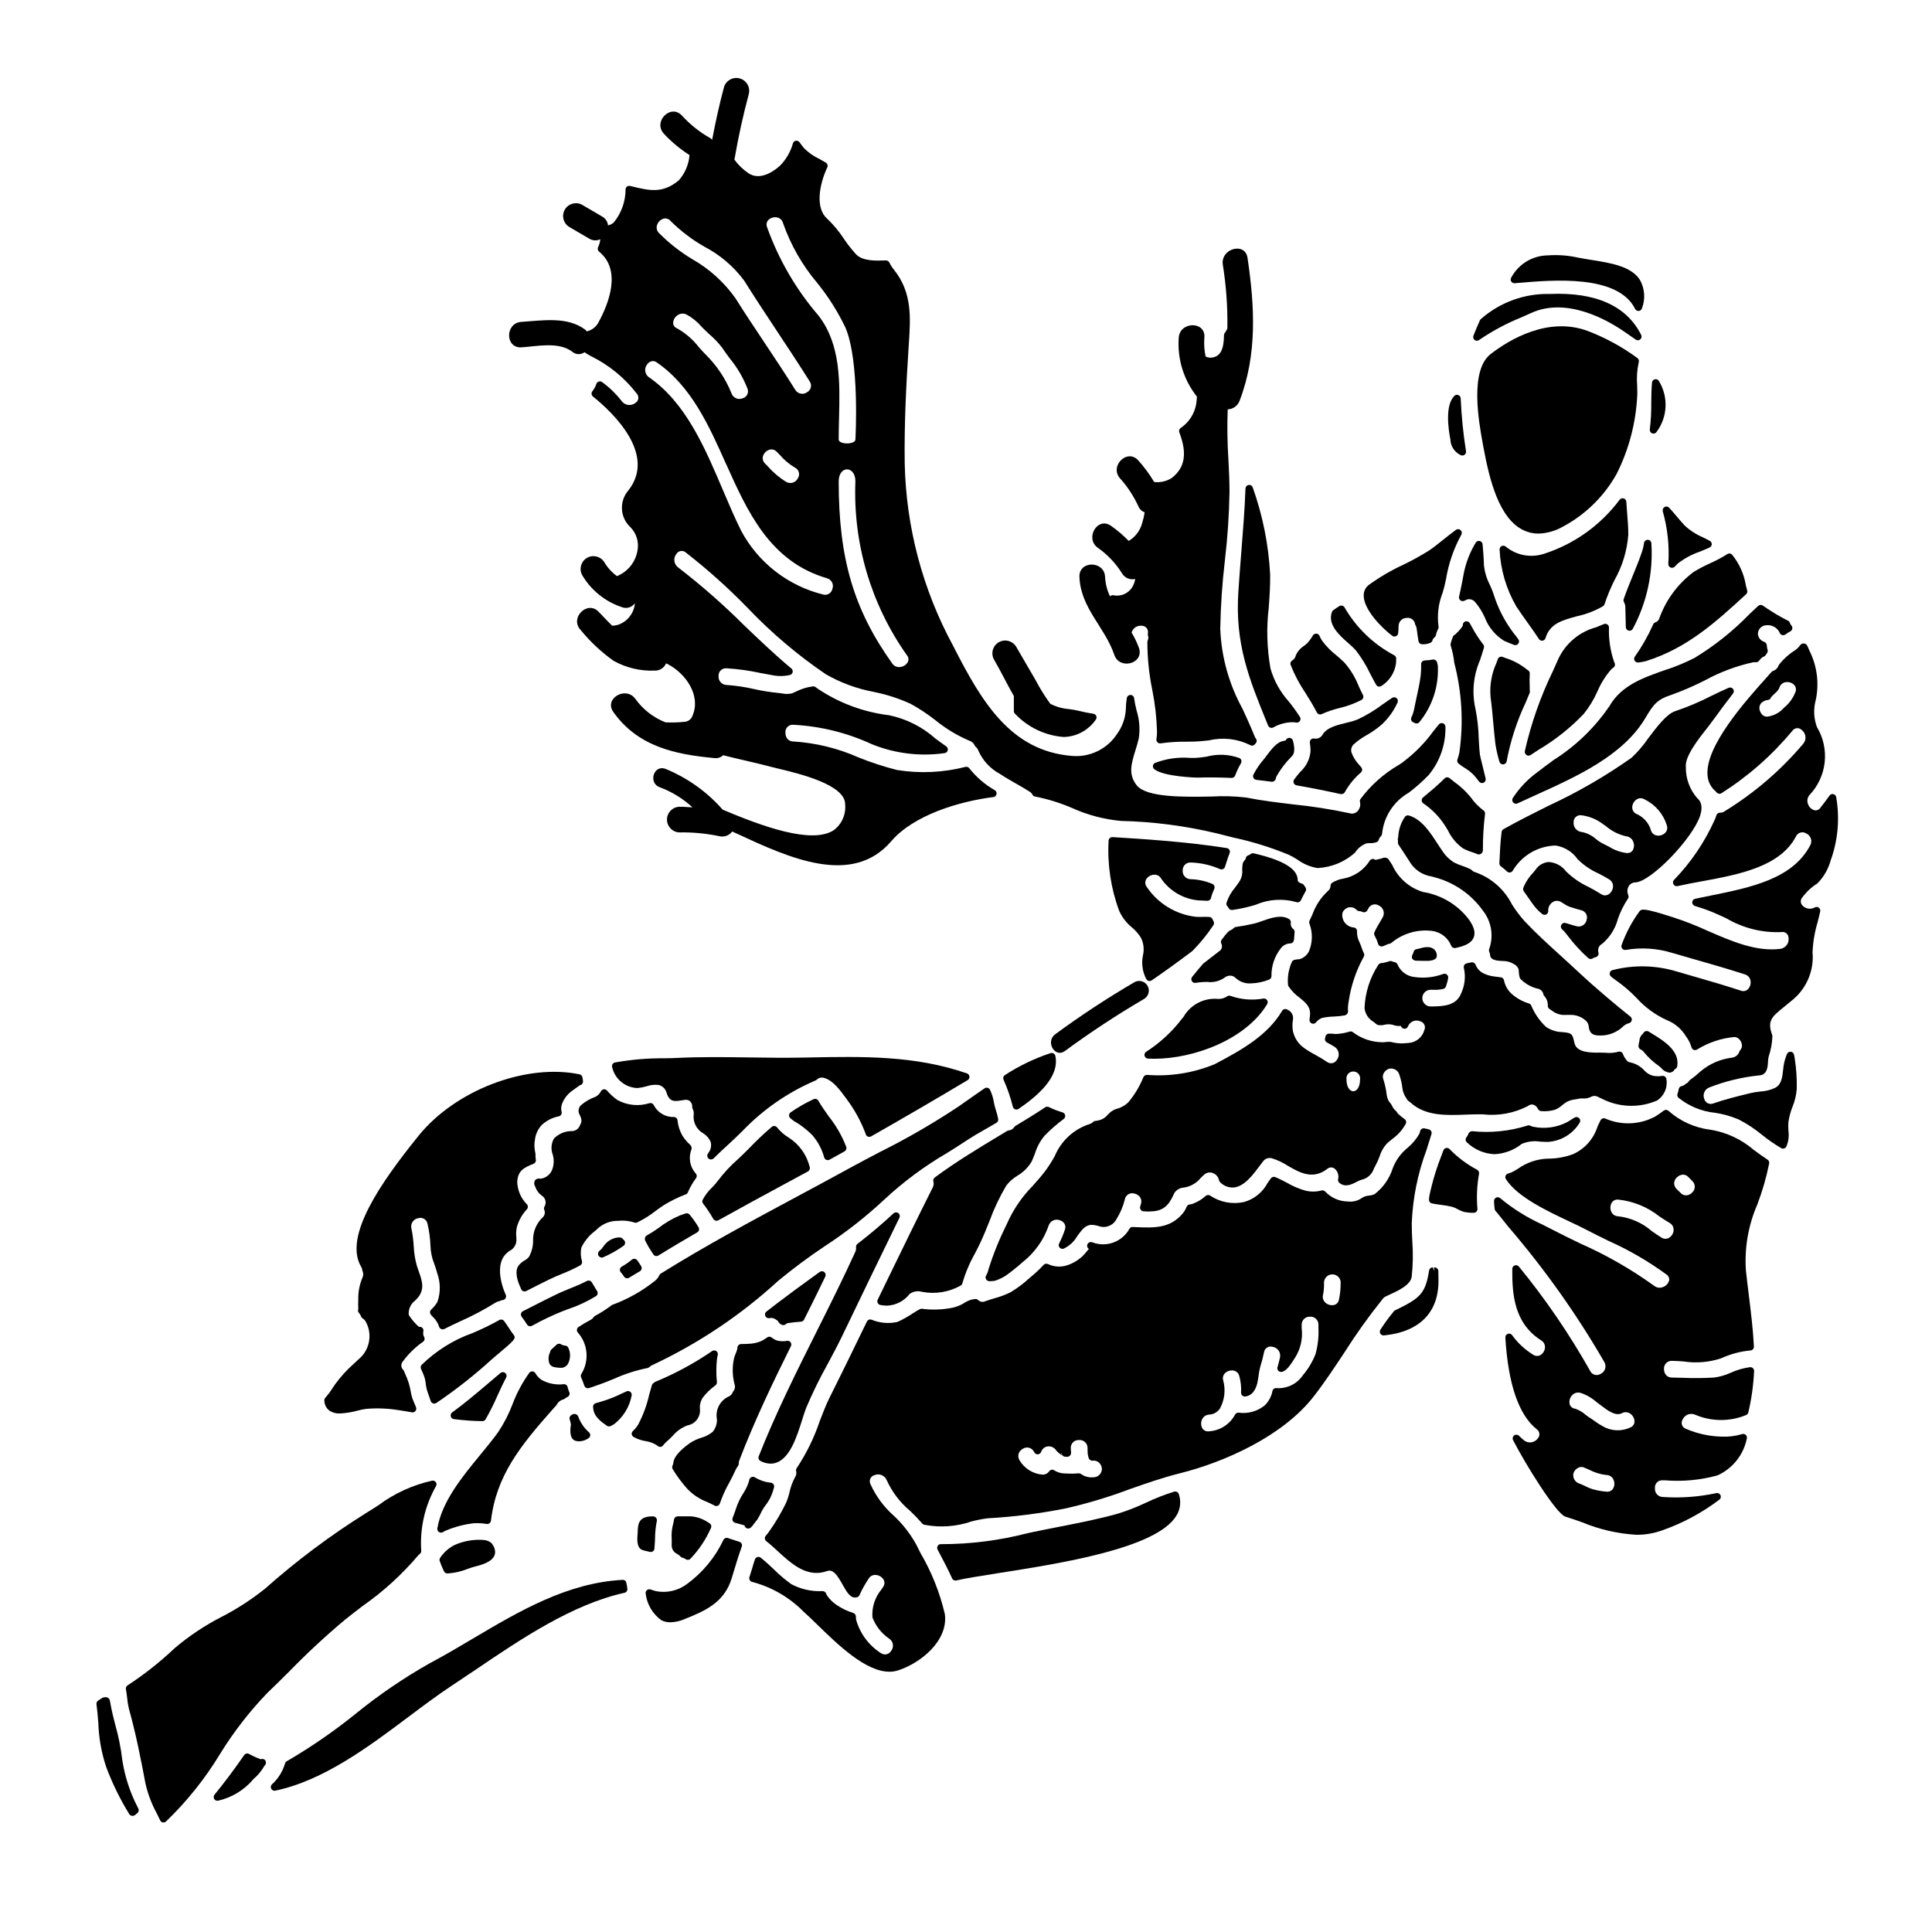
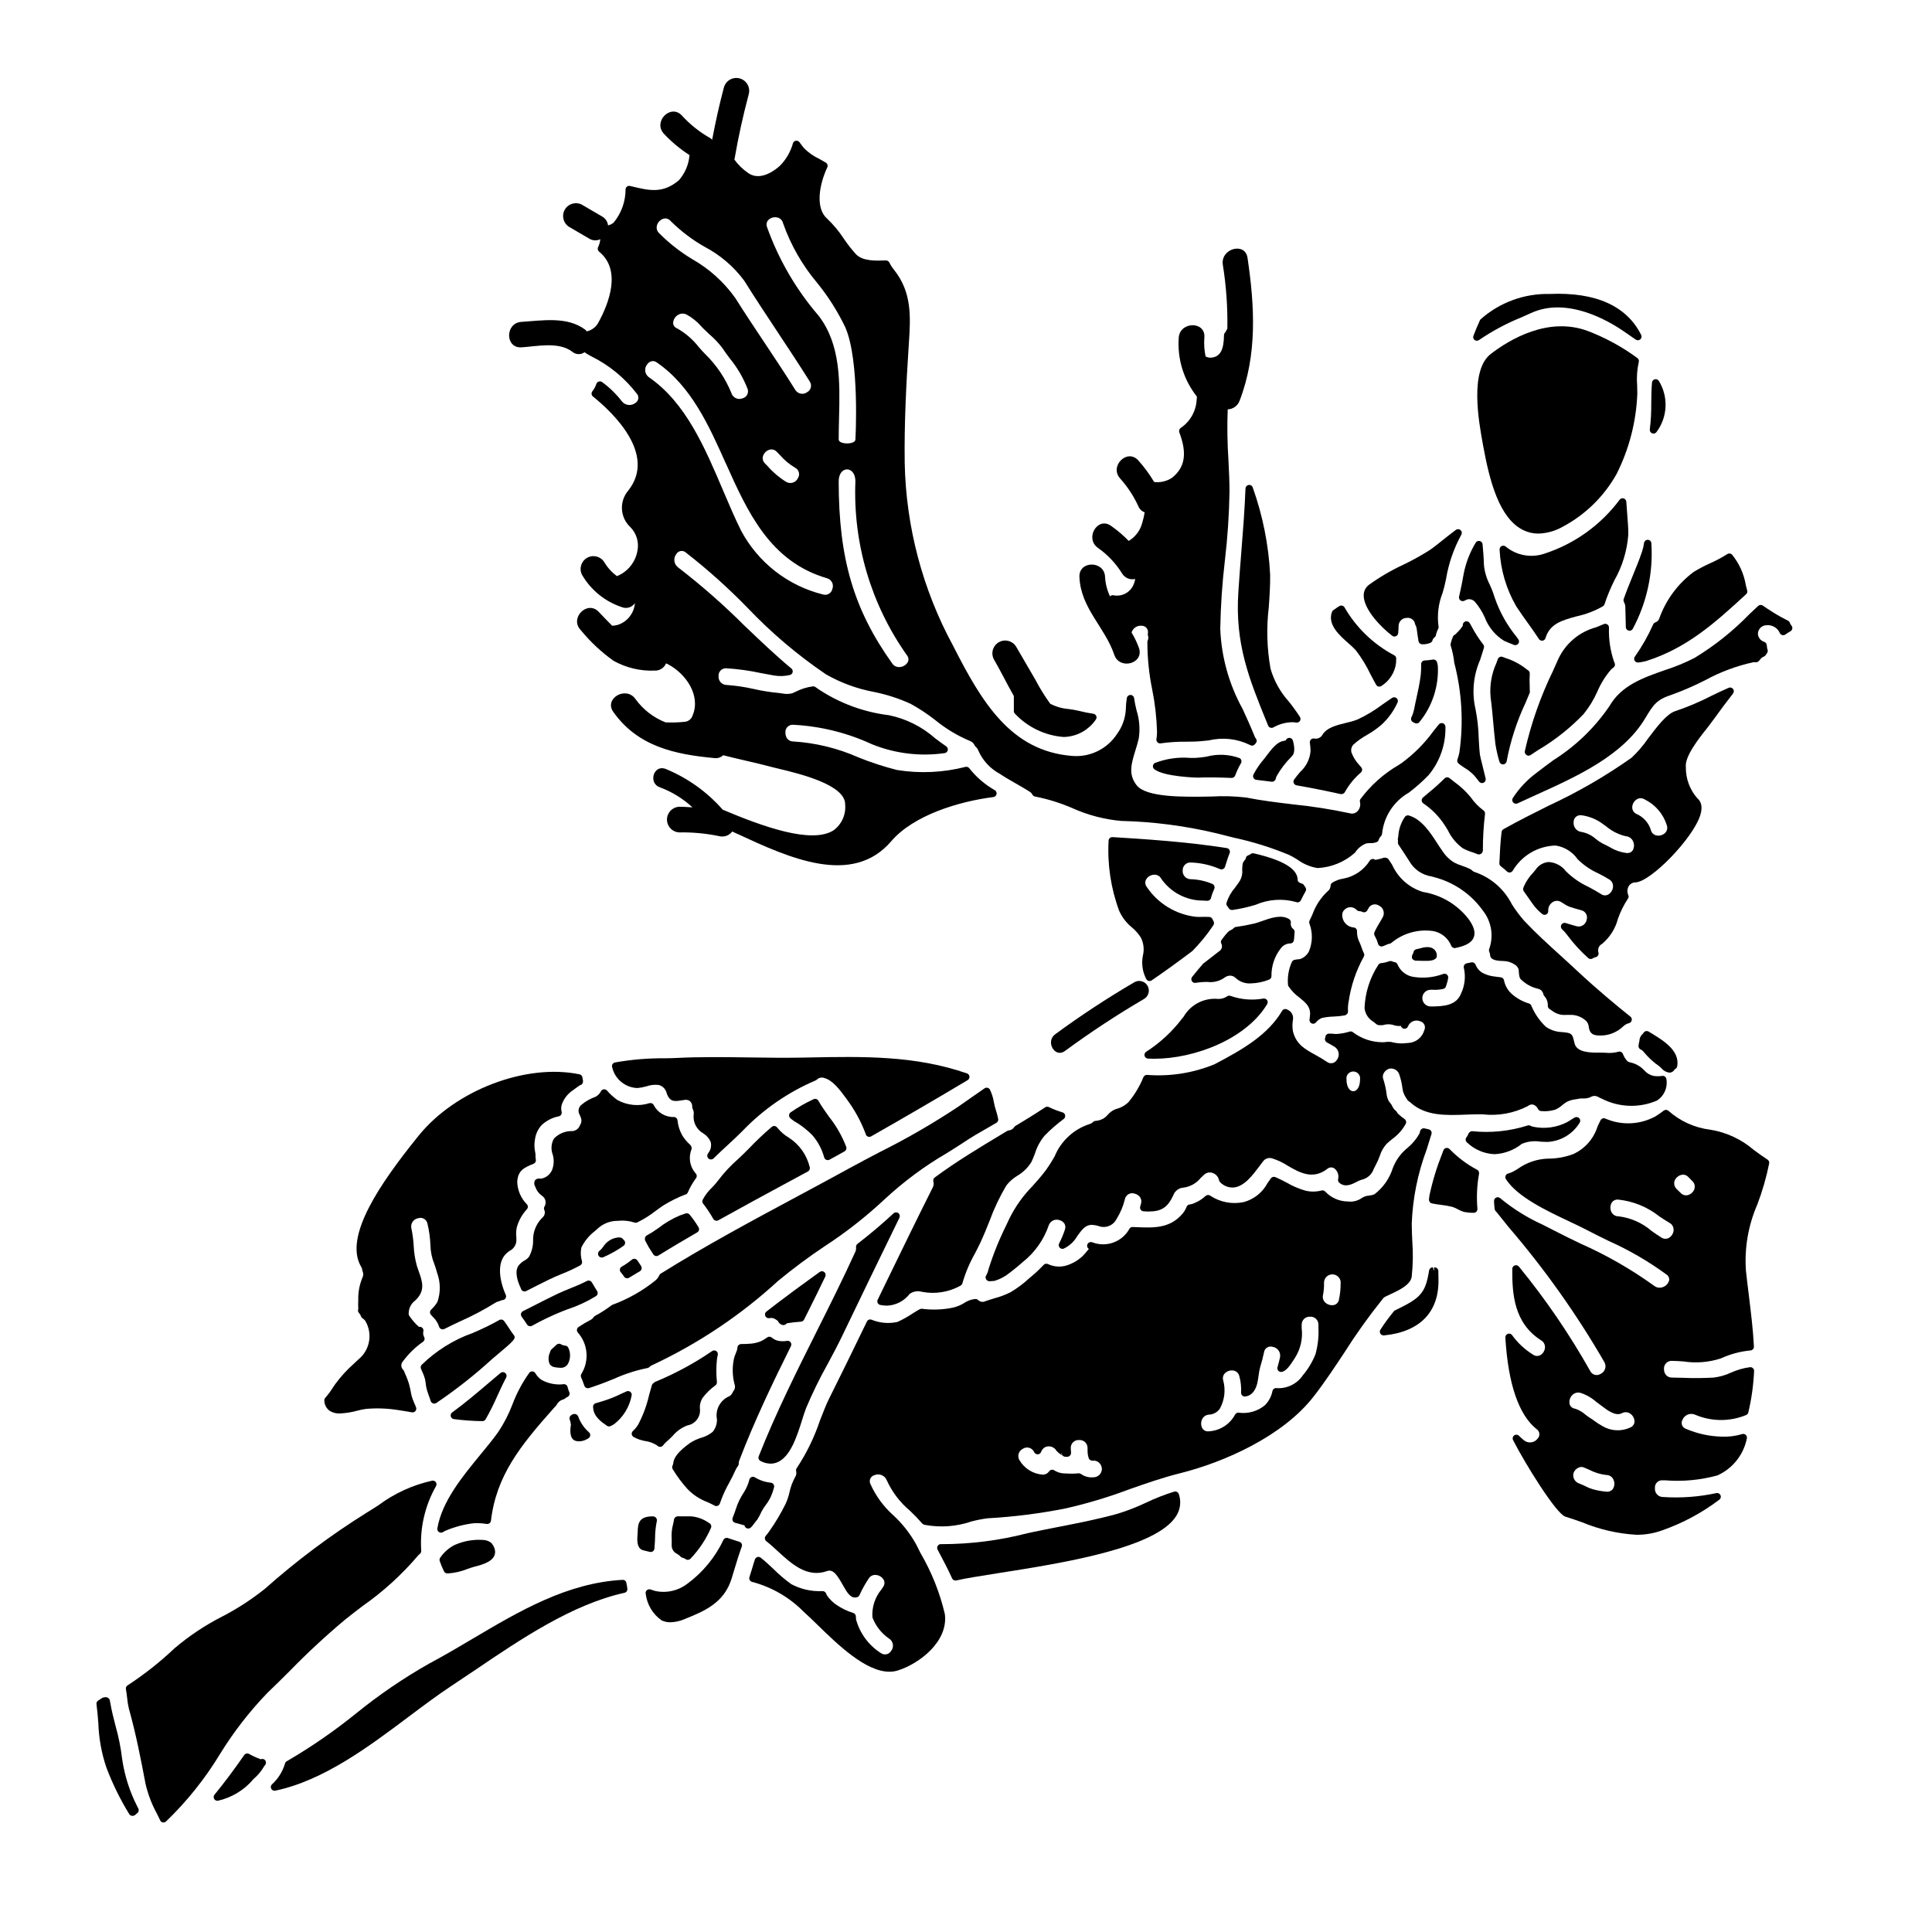
<svg xmlns="http://www.w3.org/2000/svg" fill="#000000" width="800px" height="800px" version="1.1" viewBox="144 144 512 512">
  <g>
    <path d="m470.12 407.93c-0.281-0.117-0.605-0.086-0.863 0.074-0.656 0.457-1.43 0.711-2.231 0.727h-0.176c-3.742-0.371-7.352 1.496-9.215 4.762l-0.395 0.473c-2.617 3.438-5.812 6.391-9.445 8.734-0.383 0.211-0.578 0.652-0.477 1.082 0.098 0.426 0.469 0.734 0.906 0.758 0.535 0.027 1.078 0.043 1.633 0.043 10.715 0 24.367-5.199 29.953-14.477 0.199-0.328 0.191-0.742-0.027-1.062-0.215-0.316-0.598-0.477-0.977-0.414-2.906 0.523-5.898 0.281-8.688-0.699z" />
    <path d="m489.13 397.91c-0.398 0.227-0.855 0.34-1.312 0.324-0.309 0.066-0.5 0.094-0.695 0.121h-0.004c-0.328 0.047-0.613 0.254-0.754 0.555-0.848 1.871-1.203 3.93-1.039 5.981 0.004 0.168 0.051 0.332 0.137 0.477 0.773 1.164 1.75 2.176 2.887 2.992 1.52 1.23 2.828 2.297 2.848 4.207h-0.004c-0.02 0.543-0.07 1.082-0.16 1.617-0.059 0.43 0.172 0.848 0.566 1.031 0.125 0.055 0.258 0.086 0.395 0.086 0.281 0 0.551-0.121 0.738-0.332 0.426-0.566 1.016-0.992 1.684-1.223 1-0.207 2.012-0.324 3.027-0.348 0.988-0.039 1.969-0.141 2.941-0.309 0.223-0.062 0.426-0.184 0.582-0.355 0.188-0.191 0.281-0.453 0.27-0.723-0.059-0.883 0-1.766 0.176-2.633 0.609-4.144 1.957-8.145 3.984-11.809 0.18-0.293 0.199-0.656 0.047-0.965-0.211-0.41-0.387-0.836-0.527-1.273-0.168-0.527-0.395-1.031-0.586-1.527-0.488-0.898-0.73-1.91-0.711-2.93 0.062-0.527-0.309-1.012-0.836-1.082-1.727-0.105-3.078-1.535-3.078-3.262-0.027-0.496 0.152-0.98 0.5-1.336 0.406-0.48 1.004-0.766 1.637-0.777 0.629-0.016 1.238 0.242 1.668 0.707 0.176 0.199 0.422 0.32 0.688 0.336 0.273 0 0.543 0.059 0.789 0.176 0.449 0.262 1.027 0.129 1.316-0.305 0.121-0.188 0.234-0.383 0.332-0.582 0.234-0.496 0.672-0.863 1.199-1.016 0.527-0.152 1.094-0.066 1.555 0.23 0.57 0.25 1.008 0.73 1.211 1.316 0.199 0.59 0.145 1.234-0.152 1.785-0.262 0.48-0.543 0.957-0.828 1.434-0.328 0.547-0.656 1.094-0.965 1.68l-0.395 0.836 0.004-0.004c-0.137 0.277-0.137 0.602 0 0.879l0.438 0.879c0.145 0.277 0.258 0.574 0.34 0.875l0.176 0.531c0.09 0.246 0.273 0.449 0.512 0.559 0.238 0.105 0.508 0.117 0.754 0.027 0.281-0.102 0.648-0.27 0.957-0.395 0.176-0.078 0.332-0.148 0.457-0.199 0.109-0.031 0.223-0.055 0.34-0.066 0.207-0.031 0.402-0.129 0.551-0.277 3.059-2.527 7.043-3.648 10.969-3.09 2.188 0.371 4.019 1.855 4.836 3.914 0.18 0.438 0.645 0.684 1.109 0.582 2.039-0.43 4.211-1.102 4.867-2.863 0.5-1.344 0-2.981-1.535-5.012v0.004c-2.961-3.727-7.207-6.215-11.91-6.977-3.629-1.09-6.606-3.699-8.164-7.152-0.336-0.523-0.672-1.055-1.027-1.574-0.426-0.398-1.055-0.488-1.574-0.227-0.621 0.184-1.25 0.332-1.883 0.449-0.039-0.035-0.082-0.066-0.129-0.094-0.457-0.285-1.059-0.152-1.352 0.301-1.562 2.488-4.09 4.211-6.981 4.754-1.043 0.152-2.047 0.52-2.941 1.078-0.289 0.18-0.465 0.496-0.465 0.832-0.012 0.555-0.277 1.07-0.719 1.398-1.809 1.672-3.195 3.754-4.035 6.07-0.262 0.574-0.52 1.18-0.816 1.762h0.004c-0.117 0.25-0.129 0.535-0.027 0.789 0.906 2.406 0.848 5.07-0.168 7.434-0.395 0.723-0.988 1.316-1.715 1.707z" />
    <path d="m489.77 378.88c-0.062-0.07-0.117-0.145-0.16-0.227-0.129-0.25-0.355-0.434-0.629-0.508-0.395-0.109-1.078-0.375-1.078-0.914 0-2.961-3.805-5.281-11.633-7.086v0.004c-0.27-0.07-0.559-0.012-0.785 0.152-0.203 0.156-0.426 0.277-0.668 0.363-0.418 0.125-0.703 0.516-0.699 0.953-0.07 0.09-0.145 0.191-0.223 0.289v-0.004c-0.188 0.23-0.352 0.473-0.492 0.734-0.035 0.086-0.062 0.176-0.078 0.266-0.121 0.762-0.152 1.535-0.098 2.305-0.051 0.996-0.402 1.957-1.004 2.754-0.262 0.395-0.57 0.789-0.898 1.234h0.004c-1.035 1.191-1.82 2.582-2.301 4.086-0.07 0.309 0.012 0.633 0.223 0.871 0.129 0.141 0.238 0.293 0.328 0.461 0.168 0.332 0.508 0.539 0.879 0.543h0.105c2.102-0.293 4.172-0.754 6.199-1.379 3.371-1.461 7.144-1.723 10.684-0.738 0.488 0.23 1.07 0.023 1.301-0.461 0.395-0.789 0.789-1.594 1.242-2.363h0.004c0.195-0.332 0.176-0.754-0.047-1.07z" />
    <path d="m480.95 402.75c-0.059-2.711 0.828-5.356 2.512-7.481 0.605-0.801 1.559-1.266 2.562-1.25 0.43-0.043 0.777-0.363 0.859-0.785 0.02-0.109 0.035-0.215 0.047-0.324l0.027-0.273c0-0.121 0.078-1.16 0.113-1.453v0.004c0.086-0.355-0.035-0.73-0.309-0.969-0.52-0.371-0.781-1.004-0.688-1.629 0.078-0.398-0.094-0.801-0.434-1.016-2.059-1.312-4.969-0.277-7.309 0.555-0.602 0.227-1.211 0.426-1.832 0.594-1.938 0.445-3.516 0.734-4.973 0.93-0.23 0.027-0.445 0.141-0.602 0.312-0.234 0.254-0.523 0.445-0.848 0.559-0.438 0.184-0.898 0.605-2.328 2.516h0.004c-0.223 0.297-0.262 0.688-0.098 1.02 0.383 0.711 0.141 1.598-0.551 2.016l-4.246 3.293c-0.996 1.129-1.934 2.281-2.922 3.508-0.266 0.32-0.297 0.773-0.082 1.125 0.211 0.363 0.629 0.547 1.039 0.457 1.012-0.164 2.035-0.242 3.059-0.238 1.562 0.203 3.144-0.172 4.449-1.055 0.441-0.375 0.996-0.594 1.574-0.613 0.57 0 1.117 0.23 1.512 0.641 1.07 1 2.508 1.512 3.969 1.414 1.668-0.039 3.316-0.379 4.863-1 0.359-0.141 0.605-0.473 0.629-0.855z" />
    <path d="m520.09 395.38-0.5 0.133h-0.066c-0.047 0-0.215 0.043-0.262 0.059-0.332 0.105-0.586 0.383-0.66 0.727-0.055 0.238-0.148 0.461-0.273 0.668-0.195 0.344-0.215 0.758-0.055 1.121 0.246 0.32 0.629 0.508 1.035 0.512h0.324c0.531 0 1.07 0.039 1.574 0.039h0.672c0.652 0.031 1.305-0.043 1.934-0.223 0.18-0.074 0.352-0.164 0.516-0.27 0.277-0.184 0.441-0.492 0.441-0.824 0.023-0.41-0.074-0.82-0.277-1.18-1.023-1.715-3.219-1.098-4.402-0.762z" />
    <path d="m333.29 542.96c0.164 0.105 0.352 0.164 0.543 0.164 0.418 0 0.793-0.262 0.93-0.66l0.523-1.41v0.004c0.551-1.406 1.199-2.769 1.941-4.078 0.559-1.047 1.121-2.094 1.594-3.184 0.188-0.457 0.434-0.887 0.734-1.277 0.152-0.184 0.23-0.422 0.219-0.66-0.008-0.27 0.035-0.539 0.133-0.789 4.008-10.488 8.949-20.773 13.699-30.332v0.004c0.16-0.328 0.129-0.719-0.082-1.012-0.211-0.297-0.574-0.449-0.934-0.395-0.852 0.156-1.723 0.141-2.566-0.055-0.559-0.168-1.078-0.449-1.523-0.828-0.332-0.262-0.797-0.281-1.148-0.051l-0.508 0.344c-0.418 0.309-0.875 0.566-1.355 0.762-0.793 0.297-1.625 0.492-2.469 0.574-0.945 0.078-1.777 0.105-2.613 0.105v0.004c-0.48-0.004-0.895 0.348-0.973 0.824 0 0.109-0.023 0.215-0.039 0.453-0.105 0.402-0.242 0.801-0.41 1.18-0.195 0.457-0.355 0.926-0.48 1.402-0.48 2.238-0.43 4.562 0.152 6.777 0.234 0.617 0.121 1.312-0.297 1.828-0.074 0.086-0.133 0.188-0.176 0.293-0.172 0.449-0.488 0.824-0.902 1.066-2.43 1.016-3.801 3.606-3.277 6.184 0.016 1.184-0.387 2.336-1.133 3.254-0.895 0.73-1.93 1.27-3.043 1.574-1.078 0.328-2.098 0.809-3.035 1.43-2.887 2.082-4.277 3.789-4.379 5.363l-0.004 0.004c-0.039 0.223-0.109 0.441-0.207 0.648-0.113 0.285-0.09 0.605 0.066 0.871 1.141 1.883 2.457 3.652 3.938 5.285 1.465 1.516 3.25 2.684 5.223 3.43 0.586 0.27 1.18 0.535 1.754 0.84z" />
    <path d="m348.22 531.88c0.609 0 1.215-0.121 1.777-0.355 3.488-1.453 5.211-6.922 6.602-11.316 0.371-1.18 0.703-2.25 1.031-3.066 1.684-3.996 3.594-7.894 5.715-11.68 1.262-2.363 2.566-4.781 3.742-7.219 5.055-10.531 10.145-21.039 15.262-31.52h-0.004c0.223-0.434 0.098-0.961-0.293-1.25-0.391-0.285-0.934-0.246-1.281 0.098-2.852 2.664-5.965 5.297-9.523 8.062v-0.004c-0.273 0.207-0.422 0.539-0.395 0.879 0.055 0.422-0.012 0.855-0.188 1.242-3.137 6.902-6.641 13.902-10.031 20.676-5.453 10.883-11.082 22.141-15.566 33.508-0.184 0.469 0.016 1.004 0.465 1.238 0.828 0.445 1.75 0.691 2.688 0.707z" />
    <path d="m379.1 490.01c2.344-0.102 4.519-1.234 5.953-3.09 0.918-0.68 2.102-0.898 3.203-0.59 3.516 0.703 7.164 0.129 10.293-1.621 0.254-0.137 0.438-0.375 0.504-0.656 0.793-2.746 1.91-5.387 3.32-7.871 0.5-0.98 0.988-1.93 1.418-2.836 0.887-1.879 1.668-3.828 2.422-5.719 1.195-3.281 2.691-6.445 4.469-9.449 0.809-1.035 1.797-1.914 2.922-2.594 1.562-0.902 2.867-2.195 3.785-3.746 0.324-0.688 0.605-1.43 0.898-2.188 0.531-1.734 1.406-3.34 2.578-4.723 1.555-1.594 3.234-3.059 5.023-4.387 0.301-0.219 0.453-0.59 0.391-0.957-0.059-0.371-0.32-0.676-0.68-0.785-1.246-0.363-2.461-0.832-3.625-1.406-0.316-0.156-0.695-0.137-0.992 0.055-2.695 1.797-5.617 3.578-7.871 4.926-0.137 0.082-0.25 0.195-0.336 0.332-0.328 0.504-0.871 0.824-1.469 0.871-0.141 0.016-0.277 0.059-0.395 0.133l-1.484 0.895c-5.969 3.594-12.145 7.309-17.711 11.445-0.328 0.246-0.473 0.668-0.359 1.059 0.152 0.539 0.086 1.113-0.18 1.602-4.082 8.137-8.086 16.367-12.09 24.605l-2.484 5.117h-0.004c-0.133 0.27-0.133 0.586-0.004 0.859 0.133 0.27 0.379 0.469 0.676 0.531 0.602 0.129 1.215 0.191 1.828 0.188z" />
-     <path d="m410.34 428.89c-0.422 0.254-0.59 0.777-0.395 1.23 1.035 2.312 1.859 4.715 2.473 7.176 0.074 0.316 0.305 0.574 0.609 0.688 0.109 0.043 0.227 0.062 0.348 0.062 0.199 0 0.391-0.059 0.559-0.172 4.758-3.281 10.945-8.312 9.75-14.051h-0.004c-0.059-0.27-0.227-0.504-0.461-0.645-0.238-0.145-0.523-0.18-0.789-0.098-4.262 1.41-8.328 3.359-12.09 5.809z" />
    <path d="m548.93 321.61c-0.102-0.062-0.23-0.141-0.297-0.191-1.668-1.355-3.574-2.379-5.625-3.023l-0.789-0.305h0.004c-0.246-0.098-0.523-0.094-0.77 0.02-0.242 0.109-0.426 0.316-0.516 0.566l-0.371 1.02h0.004c-1.301 2.844-1.836 5.977-1.547 9.09 0.305 2.25 0.504 4.496 0.707 6.731 0.172 1.902 0.344 3.797 0.57 5.684 0.25 1.57 0.605 3.125 1.059 4.648 0.117 0.426 0.508 0.723 0.949 0.723h0.066c0.469-0.031 0.848-0.387 0.91-0.848 1-5.367 2.688-10.582 5.019-15.512l1.059-2.539c0.051-0.125 0.074-0.262 0.074-0.395-0.004-0.074-0.012-0.148-0.027-0.223 0-0.395 0-0.836-0.027-1.289-0.051-1.082-0.043-2.164 0.023-3.242 0.023-0.371-0.16-0.723-0.477-0.914z" />
    <path d="m327.14 545.85h-3.543c-0.48 0-0.891 0.348-0.969 0.824-0.098 0.625-0.23 1.242-0.395 1.855-0.227 1.059-0.305 2.148-0.23 3.227 0 0.551 0.023 1.098 0 1.621v0.004c-0.07 1.035 0.516 2.004 1.465 2.426 0.156 0.102 0.332 0.211 0.5 0.344 0.137 0.102 0.258 0.215 0.367 0.344 0.133 0.16 0.312 0.273 0.512 0.32 0.305 0.066 0.59 0.188 0.848 0.363 0.398 0.301 0.961 0.25 1.301-0.113 2.269-2.383 4.102-5.144 5.422-8.156 0.195-0.453 0.027-0.98-0.395-1.238l-0.227-0.133c-1.375-0.969-2.984-1.551-4.656-1.688z" />
    <path d="m549.06 344.27c0.195 0 0.387-0.059 0.547-0.168l2.074-1.367v0.004c4.414-2.613 8.453-5.812 12-9.516 1.473-1.824 2.695-3.832 3.644-5.977 0.902-2.117 2.125-4.082 3.633-5.824 0.18-0.188 0.383-0.355 0.605-0.492 0.379-0.262 0.527-0.754 0.352-1.184 0-0.043-0.156-0.34-0.18-0.395v0.004c-0.992-2.914-1.445-5.981-1.34-9.055 0.004-0.332-0.164-0.645-0.445-0.824-0.277-0.184-0.629-0.211-0.934-0.078-0.664 0.293-1.336 0.562-2 0.832-4.426 1.176-8.105 4.254-10.043 8.402l-0.426 0.949c-0.316 0.695-0.633 1.41-0.938 2.106h0.004c-3.324 6.812-5.848 13.984-7.519 21.375-0.074 0.391 0.09 0.785 0.418 1.004 0.16 0.121 0.348 0.191 0.547 0.203z" />
    <path d="m592.82 295.58c-4.184 3.129-7.352 7.422-9.102 12.344-0.16 0.469-0.527 0.836-0.996 1-0.27 0.086-0.492 0.281-0.609 0.539-1.332 2.996-2.957 5.856-4.848 8.535-0.223 0.297-0.262 0.695-0.094 1.031 0.168 0.332 0.508 0.543 0.879 0.543 0.043 0.004 0.082 0.004 0.125 0 0.707-0.074 1.41-0.207 2.098-0.395 10.961-3.488 18.402-10.309 26.277-17.527l0.191-0.176c0.273-0.25 0.383-0.629 0.285-0.984l-0.352-1.344h0.004c-0.488-3.008-1.758-5.832-3.688-8.188-0.332-0.332-0.852-0.383-1.238-0.121-1.406 0.895-2.871 1.684-4.391 2.363-1.566 0.691-3.086 1.488-4.543 2.379z" />
    <path d="m581.84 258.84c0.113 0.043 0.23 0.066 0.352 0.066 0.332 0 0.641-0.168 0.82-0.441 2.934-3.949 3.18-9.281 0.621-13.48-0.211-0.379-0.641-0.574-1.062-0.48-0.422 0.09-0.738 0.441-0.773 0.871-0.16 1.805-0.18 3.699-0.199 5.535h-0.004c0.031 2.293-0.094 4.586-0.375 6.859-0.07 0.457 0.188 0.902 0.621 1.07z" />
    <path d="m469.12 368.75c-10.746-1.711-23.27-2.473-29.289-2.844l-1.004-0.059 0.004 0.004c-0.273-0.027-0.539 0.07-0.734 0.262-0.199 0.184-0.312 0.445-0.309 0.715-0.348 6.309 0.609 12.621 2.801 18.543 0.766 1.711 1.922 3.219 3.375 4.402 0.934 0.773 1.734 1.688 2.379 2.715 0.734 1.445 0.93 3.106 0.551 4.68-0.449 2.148-0.133 4.383 0.895 6.32 0.137 0.242 0.367 0.414 0.633 0.473 0.074 0.016 0.145 0.023 0.219 0.023 0.199 0 0.395-0.059 0.559-0.172 3.398-2.328 6.883-4.832 10.781-7.781 2.047-2.066 3.891-4.324 5.508-6.742l0.129-0.219 0.004-0.004c0.145-0.293 0.137-0.637-0.023-0.922-0.094-0.164-0.176-0.332-0.246-0.504-0.137-0.359-0.469-0.605-0.855-0.637-0.617-0.043-1.301-0.027-1.969-0.02h0.004c-0.57 0.031-1.141 0.02-1.707-0.031-5.269-0.629-10-3.535-12.953-7.949-0.414-0.547-0.477-1.285-0.164-1.898 0.438-0.77 1.242-1.262 2.125-1.301 0.781-0.062 1.523 0.348 1.891 1.039 2.258 3.277 5.856 5.387 9.82 5.762 0.395 0.027 0.789 0.039 1.211 0.055 0.426 0.016 0.762 0.027 1.148 0.055 0.477 0.035 0.91-0.277 1.023-0.742 0.207-0.828 0.496-1.633 0.859-2.406 0.113-0.242 0.121-0.52 0.027-0.77-0.098-0.25-0.289-0.453-0.535-0.555-1.816-0.77-3.758-1.191-5.731-1.246-0.602 0-1.172-0.254-1.578-0.699-0.402-0.441-0.602-1.035-0.543-1.633-0.02-0.559 0.191-1.098 0.582-1.496 0.391-0.395 0.93-0.613 1.488-0.598 2.688 0.074 5.34 0.668 7.805 1.75 0.254 0.113 0.543 0.113 0.793 0 0.254-0.113 0.449-0.324 0.535-0.586 0.137-0.395 0.266-0.816 0.395-1.219v-0.004c0.238-0.812 0.516-1.617 0.836-2.402 0.117-0.281 0.102-0.598-0.043-0.863-0.145-0.262-0.398-0.445-0.695-0.496z" />
    <path d="m575.23 280.27c-0.09-1.098-0.176-2.199-0.238-3.297l-0.004-0.004c-0.02-0.41-0.301-0.766-0.695-0.887-0.395-0.117-0.82 0.02-1.07 0.348-5.012 6.719-11.98 11.715-19.953 14.301-3.519 1.191-7.406 0.473-10.266-1.906-0.305-0.246-0.734-0.285-1.082-0.098-0.348 0.191-0.547 0.57-0.512 0.965 0.25 5.297 1.773 10.457 4.441 15.039 0.965 1.469 1.988 2.906 3.008 4.328 1.02 1.426 2.016 2.832 2.969 4.281v0.004c0.18 0.277 0.488 0.445 0.82 0.445 0.047 0.004 0.094 0.004 0.141 0 0.375-0.059 0.684-0.328 0.789-0.695 1.152-3.859 4.461-4.723 8.266-5.766 2.441-0.523 4.789-1.422 6.957-2.664 0.199-0.129 0.344-0.32 0.414-0.547 0.73-2.188 1.613-4.316 2.644-6.375 2.078-3.676 3.324-7.758 3.652-11.961 0.031-1.812-0.137-3.695-0.281-5.512z" />
    <path d="m529.82 312.01c-0.07 0.059-0.148 0.113-0.23 0.156l-0.148 0.094c-0.172 0.102-0.312 0.258-0.395 0.445-0.25 0.598-0.453 1.215-0.605 1.844-0.047 0.172-0.047 0.355 0 0.527 0.473 1.492 0.793 3.027 0.957 4.582 2.019 7.738 2.481 15.805 1.359 23.723-0.133 0.641-0.309 1.273-0.523 1.891-0.137 0.391-0.012 0.828 0.312 1.09 0.535 0.434 1.102 0.812 1.668 1.18h0.004c0.91 0.547 1.742 1.215 2.473 1.988 0.434 0.512 0.867 1.051 1.27 1.594h0.004c0.184 0.25 0.477 0.395 0.785 0.395 0.145-0.004 0.285-0.031 0.414-0.09 0.426-0.195 0.652-0.664 0.543-1.121-0.277-1.207-0.59-2.457-0.863-3.543-0.312-1.25-0.609-2.441-0.648-2.754-0.176-1.504-0.25-2.996-0.332-4.492l0.004 0.004c-0.062-2.57-0.352-5.133-0.855-7.652-0.988-4.34-0.559-8.883 1.219-12.961 0.328-1.008 0.676-2.07 1.016-3.223v-0.004c0.098-0.312 0.027-0.648-0.184-0.898-1.184-1.523-2.227-3.148-3.121-4.856l-0.434-0.762-0.023-0.043c-0.242-0.41-0.742-0.586-1.188-0.418-0.445 0.164-0.707 0.621-0.629 1.09-0.449 0.719-1 1.371-1.629 1.945z" />
    <path d="m562.14 401.45c-1.523-1.438-3.094-2.863-4.668-4.293-3.219-2.922-6.543-5.945-9.465-9.055v0.004c-1.223-1.387-2.336-2.867-3.328-4.43-2-3.969-5.449-7.016-9.637-8.5-0.402-0.094-0.766-0.305-1.043-0.609-0.074-0.078-0.16-0.145-0.254-0.191-0.727-0.367-1.48-0.676-2.258-0.926-0.719-0.223-1.418-0.512-2.086-0.855-1.27-0.773-2.344-1.824-3.148-3.07-0.438-0.609-0.887-1.305-1.359-2.027-1.844-2.852-4.141-6.394-7.508-7.379l0.004-0.004c-0.414-0.125-0.859 0.035-1.098 0.395-1.059 1.562-1.66 3.387-1.746 5.269 0 0.059-0.094 0.359-0.105 0.422-0.012 0.098-0.012 0.195 0 0.293 0.051 0.215 0.059 0.441 0.027 0.66-0.039 0.25 0.02 0.504 0.164 0.711 0.527 0.789 1.035 1.547 1.543 2.336 0.422 0.652 0.848 1.312 1.281 1.969 1.227 2.203 3.41 3.715 5.902 4.094 0.703 0.184 1.5 0.395 2.434 0.715 4.508 1.547 8.418 4.465 11.188 8.344 2.285 2.883 2.914 6.746 1.66 10.203-0.086 0.25-0.07 0.523 0.047 0.758 0.121 0.246 0.188 0.516 0.199 0.789 0.074 1.445 1.969 1.539 3.324 1.609h0.285c1.031 0.027 2.035 0.348 2.891 0.922 0.5 0.277 0.879 0.734 1.059 1.277 0 0.109 0.031 0.312 0.047 0.535 0.078 1.051 0.145 1.715 0.535 2.109 1.246 1.23 2.805 2.094 4.504 2.496 0.746 0.137 1.332 0.715 1.477 1.461 0.035 0.191 0.129 0.363 0.262 0.504 0.645 0.703 0.973 1.637 0.914 2.586 0 0.309 0.148 0.602 0.395 0.789l1.152 0.789v-0.004c0.969 0.625 2.113 0.91 3.262 0.82h0.941c1.613-0.098 3.195 0.473 4.379 1.574 0.43 0.426 0.688 0.996 0.723 1.602 0.184 1.18 0.562 2.285 2.789 2.285h0.195c2.316 0.039 4.551-0.855 6.203-2.481l0.395-0.305v0.004c0.309-0.23 0.664-0.391 1.043-0.469 0.461-0.105 0.785-0.516 0.785-0.988 0-0.297-0.133-0.574-0.363-0.762-3.586-2.863-8.961-7.309-13.941-11.977z" />
    <path d="m526.81 350.3c-1.352 1.344-2.769 2.617-4.25 3.816l-1.465 1.234c-0.234 0.207-0.355 0.512-0.328 0.82 0.023 0.309 0.191 0.59 0.453 0.754 2.227 1.508 4.129 3.445 5.598 5.695 0.289 0.426 0.586 0.93 0.91 1.465 0.895 1.879 2.25 3.504 3.934 4.723 0.781 0.418 1.602 0.758 2.445 1.02 0.5 0.168 1 0.34 1.48 0.555 0.098 0.039 0.199 0.059 0.305 0.059 0.223-0.008 0.441-0.074 0.629-0.199 0.281-0.211 0.449-0.539 0.457-0.891-0.008-3.215 0.18-6.434 0.566-9.625 0.059-0.367-0.094-0.73-0.395-0.945-1.328-0.988-2.484-2.184-3.43-3.543-1.242-1.508-2.672-2.848-4.262-3.984-0.445-0.344-0.887-0.688-1.32-1.043h0.004c-0.398-0.32-0.98-0.281-1.332 0.09z" />
    <path d="m577.94 238.9c-4.074-3-8.539-5.43-13.27-7.227-10.375-3.777-20.469 2.199-25.559 6.094-5.707 4.328-3.223 17.98-2.16 23.805l0.117 0.648c1.691 9.281 4.273 19.188 10.629 22.273 1.246 0.609 2.613 0.922 4 0.914 2.258-0.07 4.469-0.691 6.434-1.809 5.992-3.188 10.945-8.031 14.266-13.953 3.356-6.641 5.234-13.93 5.512-21.367 0-0.695-0.02-1.398-0.043-2.102-0.172-2.086-0.031-4.184 0.426-6.223 0.109-0.391-0.027-0.809-0.352-1.055z" />
    <path d="m276.65 507.84c-1.047 0.879-2.09 1.762-3.129 2.644-3.121 2.652-6.344 5.391-9.691 7.824v0.004c-0.324 0.234-0.473 0.648-0.371 1.039 0.098 0.391 0.426 0.68 0.828 0.73 2.508 0.324 5.031 0.504 7.562 0.535 0.348 0.004 0.672-0.184 0.848-0.484 1.156-2.043 2.207-4.144 3.148-6.297 0.73-1.605 1.469-3.211 2.289-4.762h0.004c0.223-0.418 0.117-0.93-0.254-1.227-0.359-0.289-0.871-0.293-1.234-0.008z" />
    <path d="m290.97 516.92 0.395-0.395h-0.004c0.051-0.055 0.098-0.117 0.137-0.18 0.34-0.723 0.98-1.258 1.75-1.473 0.121-0.031 0.234-0.086 0.336-0.156 0.258-0.199 0.531-0.375 0.82-0.523 0.457-0.223 0.668-0.758 0.484-1.234-0.047-0.125-0.102-0.25-0.168-0.367-0.078-0.207-0.145-0.418-0.199-0.633l-0.07-0.223c-0.02-0.254-0.133-0.492-0.32-0.66-0.215-0.199-0.504-0.289-0.789-0.246-1.992 0.234-4.012-0.156-5.773-1.117-0.703-0.457-1.285-1.078-1.699-1.812-0.168-0.277-0.465-0.453-0.789-0.465-0.324-0.023-0.641 0.125-0.828 0.391-1.832 2.574-3.324 5.371-4.438 8.324-0.98 2.59-2.25 5.055-3.785 7.356-1.387 1.941-3.031 3.938-4.769 6.051-4.723 5.754-10.113 12.277-11.359 19.461l-0.004-0.004c-0.062 0.387 0.105 0.777 0.434 0.996 0.328 0.215 0.754 0.215 1.082 0 0.277-0.184 0.57-0.332 0.879-0.449 2.324-0.969 4.769-1.602 7.269-1.891 1.141-0.055 2.281 0.008 3.41 0.188 0.266 0.043 0.535-0.023 0.75-0.184 0.215-0.164 0.355-0.406 0.387-0.672 1.414-11.891 7.684-19.746 16.41-29.574 0.152-0.195 0.305-0.355 0.453-0.508z" />
    <path d="m310.02 512.74-1.367 0.617h0.004c-1.688 0.832-3.441 1.52-5.242 2.055-0.547 0.145-1.066 0.293-1.574 0.461-0.406 0.133-0.68 0.512-0.68 0.938 0.004 0.082 0.016 0.164 0.031 0.246 0.113 2.332 2.148 3.746 3.641 4.785 0.168 0.113 0.363 0.176 0.566 0.176 0.164 0 0.328-0.043 0.473-0.121l0.246-0.125 0.004-0.004c0.207-0.094 0.406-0.207 0.598-0.328 2.422-1.859 4.078-4.539 4.656-7.535 0.109-0.367-0.008-0.766-0.297-1.02-0.289-0.254-0.699-0.316-1.051-0.16z" />
    <path d="m296.55 525.84c0.312 0.09 0.633 0.133 0.957 0.133 0.887-0.031 1.738-0.324 2.461-0.836 0.254-0.164 0.422-0.434 0.449-0.738 0.027-0.301-0.086-0.598-0.309-0.805-1.32-1.156-2.324-2.633-2.906-4.285-0.141-0.285-0.395-0.492-0.703-0.566-0.328-0.074-0.672-0.012-0.957 0.176l-0.234 0.16c-0.34 0.262-0.473 0.707-0.332 1.109 0.18 0.461 0.285 0.945 0.32 1.438-0.16 0.859-0.547 3.699 1.254 4.215z" />
    <path d="m274.09 552.8c-0.535-0.379-1.16-0.613-1.812-0.684-2.68-0.219-5.371 0.238-7.828 1.332-1.504 0.77-2.793 1.906-3.75 3.301-0.211 0.262-0.277 0.605-0.176 0.926 0.32 0.93 0.699 1.844 1.133 2.727 0.152 0.336 0.48 0.555 0.848 0.566h0.258c1.758-0.117 3.484-0.516 5.117-1.18 0.574-0.199 1.121-0.395 1.613-0.527l0.445-0.117c1.898-0.496 5.418-1.422 5.269-4.019-0.055-0.633-0.277-1.242-0.645-1.762-0.09-0.098-0.172-0.207-0.242-0.32-0.059-0.094-0.141-0.176-0.23-0.242z" />
    <path d="m280.13 497.76-0.031-0.043c-0.426-0.547-0.82-1.113-1.184-1.703-0.43-0.66-0.883-1.359-1.324-1.934l0.004 0.004c-0.305-0.398-0.855-0.504-1.285-0.254-2.293 1.281-4.66 2.434-7.086 3.449-5.055 1.801-9.656 4.68-13.496 8.43-0.246 0.285-0.309 0.684-0.164 1.031l0.285 0.648c0.301 0.637 0.555 1.297 0.754 1.969 0.098 0.434 0.172 0.871 0.223 1.312 0.078 0.777 0.246 1.543 0.504 2.277 0.059 0.16 0.164 0.465 0.293 0.844 0.152 0.445 0.344 0.992 0.535 1.531 0.102 0.281 0.324 0.504 0.609 0.598 0.102 0.031 0.207 0.051 0.316 0.051 0.191 0 0.379-0.055 0.539-0.16 5.188-3.504 10.113-7.379 14.734-11.598 0.121-0.113 0.523-0.449 1.055-0.898 5.055-4.219 5.406-4.633 4.719-5.555z" />
    <path d="m588.48 426.59c0.734-4.16-3.652-6.824-6.856-8.773l-0.711-0.438c-0.238-0.141-0.52-0.18-0.789-0.109-0.262 0.078-0.484 0.258-0.609 0.504-0.117 0.18-0.27 0.336-0.445 0.461-0.145 0.191-0.277 0.395-0.391 0.609-0.047 0.121-0.086 0.262-0.164 0.547h-0.004c-0.031 0.172-0.051 0.344-0.059 0.516-0.109 0.395-0.188 0.801-0.23 1.207-0.051 0.441 0.199 0.863 0.613 1.023 0.281 0.125 0.527 0.32 0.711 0.57 1.211 1.496 2.633 2.809 4.219 3.894 0.18 0.137 0.344 0.285 0.496 0.449 0.555 0.695 1.367 1.133 2.254 1.215 0.492-0.043 0.938-0.316 1.203-0.734 0.055-0.066 0.199-0.207 0.07-0.164 0.359-0.109 0.629-0.41 0.691-0.777z" />
    <path d="m306.82 509.36c2.801-1.266 5.734-2.211 8.746-2.812 0.203-0.035 0.391-0.129 0.535-0.277 0.234-0.23 0.512-0.414 0.816-0.535 12.16-5.688 23.379-13.199 33.273-22.27 3.934-3.258 8.035-6.309 12.281-9.148 5.656-3.676 10.98-7.844 15.91-12.453 5.09-4.734 10.695-8.887 16.711-12.383 1.902-1.18 3.805-2.402 5.684-3.644 1.023-0.68 2.469-1.508 4.137-2.461 0.992-0.562 2.059-1.18 3.148-1.824v0.004c0.355-0.207 0.543-0.613 0.469-1.02-0.152-0.766-0.348-1.523-0.586-2.269-0.254-0.746-0.445-1.508-0.578-2.285-0.184-1.09-0.516-2.148-0.988-3.148-0.117-0.27-0.348-0.469-0.629-0.547-0.281-0.086-0.59-0.039-0.828 0.133-2.191 1.5-4.297 2.984-6.18 4.305l-0.723 0.504v0.004c-6.668 4.434-13.605 8.449-20.77 12.023-2.688 1.41-5.363 2.812-7.973 4.242-4.617 2.535-9.246 5.023-13.875 7.508-12.027 6.453-24.465 13.129-36.27 20.496l-0.004-0.004c-0.176 0.102-0.312 0.258-0.395 0.441-0.254 0.586-0.656 1.102-1.16 1.492-3.387 2.707-7.188 4.852-11.258 6.344-0.09 0.035-0.176 0.082-0.254 0.145-1.383 1.051-2.848 1.988-4.379 2.805-0.141 0.078-0.262 0.188-0.348 0.324-0.215 0.324-0.508 0.582-0.855 0.754-1.086 0.559-2.137 1.184-3.148 1.863-0.234 0.156-0.391 0.402-0.43 0.68-0.039 0.277 0.039 0.559 0.219 0.773 2.699 3.035 3.098 7.477 0.98 10.945-0.207 0.297-0.234 0.684-0.074 1.012 0.211 0.449 0.395 0.91 0.551 1.379 0.098 0.273 0.191 0.543 0.301 0.816 0.188 0.484 0.723 0.738 1.215 0.578 0.711-0.223 1.426-0.453 2.137-0.727 1.629-0.551 3.121-1.164 4.59-1.762z" />
    <path d="m585.12 321.62c-5.606 1.969-11.414 3.992-14.562 9.445-3.906 5.754-8.953 10.637-14.836 14.348-1.527 1.121-3.051 2.242-4.519 3.391-2.484 1.832-4.617 4.098-6.297 6.688-0.188 0.305-0.195 0.688-0.02 0.996 0.172 0.312 0.5 0.504 0.859 0.504 0.145 0 0.289-0.031 0.422-0.09 1.609-0.758 3.269-1.512 4.953-2.269 10.75-4.863 22.926-10.375 28.844-20.223 2.223-3.746 3.109-4.992 6.91-6.246h-0.004c3.07-1.102 6.066-2.394 8.969-3.875 4.016-2.195 8.324-3.805 12.793-4.789 0.219-0.027 0.438-0.027 0.656 0 0.289 0.023 0.578-0.078 0.785-0.285 0.141-0.145 0.273-0.309 0.508-0.598 0.227-0.281 0.523-0.496 0.863-0.617 0.215-0.082 0.395-0.238 0.508-0.438 0.082-0.145 0.188-0.293 0.336-0.5 0.164-0.227 0.219-0.516 0.156-0.785l-0.141-0.531c-0.012-0.16-0.027-0.316-0.055-0.473-0.004-0.207-0.043-0.406-0.121-0.598-0.109-0.297-0.359-0.52-0.664-0.602-0.93-0.32-1.57-1.18-1.605-2.164 0.059-1.258 1.102-2.238 2.359-2.219 1.504-0.125 2.914 0.742 3.484 2.141 0.137 0.242 0.367 0.418 0.641 0.48 0.27 0.062 0.559 0.008 0.785-0.152 0.438-0.316 0.891-0.605 1.363-0.867 0.25-0.141 0.426-0.383 0.48-0.664 0.059-0.277-0.012-0.57-0.188-0.797-0.148-0.191-0.312-0.422-0.395-0.574-0.035-0.32-0.23-0.605-0.52-0.75l-0.52-0.273c-1.023-0.531-2.039-1.055-2.988-1.656l-0.875-0.559c-0.766-0.488-1.574-0.992-2.316-1.531-0.383-0.266-0.895-0.23-1.238 0.086-0.789 0.75-1.598 1.508-2.391 2.254-4.301 4.434-9.152 8.297-14.434 11.508-2.562 1.316-5.238 2.418-7.988 3.285z" />
    <path d="m598.16 334.62c1.664-2.328 3.379-4.598 5.117-6.84 0.277-0.359 0.273-0.855-0.004-1.211-0.281-0.355-0.766-0.473-1.176-0.289-1.574 0.688-3.148 1.445-4.723 2.203-3.019 1.555-6.152 2.875-9.367 3.957-2.293 0.711-4.816 4.047-7.258 7.277-1.266 1.848-2.731 3.555-4.363 5.086-6.934 4.898-14.301 9.16-22.008 12.727-3.938 1.969-8.012 4-11.945 6.215-0.27 0.156-0.449 0.426-0.492 0.734-0.316 2.441-0.453 5.18-0.59 8.266-0.016 0.328 0.133 0.645 0.395 0.844 0.57 0.414 1.113 0.867 1.621 1.359 0.219 0.207 0.52 0.301 0.816 0.266 0.297-0.043 0.559-0.219 0.711-0.477 2.375-3.996 6.621-6.508 11.27-6.66h0.09c2.363 0.355 4.477 1.668 5.84 3.633 1.609 1.586 3.492 2.871 5.559 3.789 0.938 0.484 1.883 0.973 2.777 1.543h0.004c0.676 0.391 1.078 1.129 1.035 1.91-0.043 0.887-0.535 1.691-1.309 2.133-0.609 0.309-1.344 0.246-1.895-0.164-1.082-0.691-2.191-1.289-3.293-1.883-2.211-1.02-4.231-2.414-5.965-4.125-1.098-1.465-2.785-2.371-4.617-2.473-1.395 0.117-2.66 0.863-3.434 2.031-0.145 0.184-0.359 0.441-0.613 0.742v0.004c-1.035 1.062-1.875 2.297-2.481 3.648-0.027 0.113-0.07 0.227-0.125 0.328-0.16 0.328-0.125 0.715 0.086 1.008 0.523 0.73 1.035 1.469 1.555 2.211l0.742 1.055v0.004c0.723 1.035 1.59 1.965 2.578 2.754 0.309 0.25 0.738 0.289 1.086 0.102 0.352-0.188 0.551-0.57 0.512-0.965-0.047-0.898 0.383-1.758 1.129-2.262 0.664-0.465 1.535-0.496 2.234-0.086 0.203 0.113 0.457 0.277 0.711 0.441 0.469 0.328 0.973 0.605 1.504 0.824 1.02 0.34 2.07 0.652 3.148 0.938 0.555 0.121 1.027 0.469 1.305 0.965 0.273 0.492 0.324 1.082 0.137 1.613-0.109 0.59-0.465 1.102-0.973 1.418-0.508 0.316-1.129 0.406-1.703 0.242-0.957-0.246-1.91-0.547-2.867-0.848v0.004c-0.441-0.137-0.918 0.051-1.145 0.449-0.23 0.402-0.148 0.906 0.191 1.219 0.492 0.434 0.934 0.926 1.312 1.465 1.66 2.227 3.539 4.289 5.606 6.148 0.18 0.164 0.418 0.254 0.664 0.254 0.191 0 0.379-0.055 0.539-0.16 0.168-0.117 0.355-0.203 0.555-0.258 0.031 0 0.309-0.098 0.336-0.105 0.484-0.168 0.762-0.684 0.629-1.18-0.289-0.902 0.117-1.879 0.961-2.309 2.062-1.73 3.531-4.059 4.207-6.664 0.648-1.859 1.527-3.629 2.617-5.269 0.223-0.289 0.266-0.68 0.109-1.012-0.332-0.762-0.285-1.641 0.133-2.359 0.375-0.617 1.051-0.992 1.773-0.984 4.109-0.184 15.172-11.613 17.152-17.711 0.848-2.625 0.035-3.965-0.789-4.621h0.004c-1.984-2.281-3.055-5.211-3.008-8.227-0.355-2.82 3.543-7.731 5.902-10.664 0.582-0.824 1.105-1.48 1.488-2.004zm-21.605 23.336c0.023-0.887 0.5-1.703 1.266-2.16 0.285-0.168 0.609-0.258 0.941-0.258 0.395 0.004 0.777 0.117 1.113 0.324 2.812 1.383 4.934 3.867 5.856 6.863 0.246 0.695 0.074 1.469-0.441 1.992-0.633 0.621-1.543 0.871-2.402 0.668-0.707-0.184-1.25-0.75-1.398-1.461-0.602-1.918-2.019-3.473-3.875-4.25-0.652-0.324-1.062-0.992-1.059-1.719zm0.086 11.453h0.004c-0.383 0.504-1.012 0.75-1.633 0.641-1.574-0.203-3.09-0.738-4.441-1.574-0.578-0.305-1.18-0.617-1.828-0.918-0.633-0.332-1.227-0.727-1.777-1.18-1.062-0.961-2.367-1.613-3.769-1.887-0.652-0.055-1.254-0.375-1.66-0.887-0.41-0.508-0.594-1.164-0.508-1.809 0-0.469 0.188-0.918 0.52-1.246 0.332-0.328 0.781-0.508 1.25-0.504h0.223c2.129 0.262 4.144 1.086 5.844 2.391l0.727 0.512h0.004c1.512 1.293 3.309 2.207 5.246 2.66 0.84 0.051 1.582 0.566 1.926 1.336 0.379 0.789 0.336 1.719-0.121 2.465z" />
    <path d="m575.15 425.09c-0.453-0.527-0.809-1.125-1.059-1.77-0.09-0.246-0.273-0.445-0.508-0.555-0.242-0.109-0.516-0.117-0.762-0.023-1.102 0.289-2.246 0.375-3.375 0.246-0.504 0-1.004-0.039-1.445-0.035-2.914 0.066-6.051-0.156-6.691-2.32-0.141-0.48-0.219-0.852-0.285-1.133-0.352-1.621-0.906-1.758-2.613-1.945l-0.395-0.039h0.004c-1.551-0.031-3.055-0.516-4.332-1.391-1.68-1.582-3.008-3.508-3.887-5.641-0.113-0.258-0.332-0.457-0.602-0.547-1.742-0.52-3.348-1.422-4.695-2.644-1-0.949-1.676-2.188-1.938-3.543-0.094-0.383-0.402-0.672-0.789-0.742-0.32-0.055-0.648-0.09-0.965-0.121-0.309-0.023-0.613-0.066-0.918-0.125-1.113-0.133-2.191-0.484-3.172-1.027-0.773-0.504-1.367-1.238-1.699-2.098-0.172-0.445-0.641-0.699-1.105-0.598l-1.223 0.25h-0.004c-0.266 0.059-0.5 0.223-0.645 0.457-0.141 0.238-0.18 0.523-0.105 0.789 0.523 2.305 0.242 4.719-0.785 6.848-1.273 3.086-4.516 3.34-8.016 3.34-1.223 0-2.211-0.988-2.211-2.211s0.988-2.211 2.211-2.211h0.582c0.754 0.047 1.508 0 2.246-0.129 0.18-0.027 0.359-0.062 0.535-0.109 0.332-0.086 0.594-0.34 0.691-0.668l0.137-0.426c0.207-0.594 0.359-1.207 0.453-1.828 0.039-0.352-0.109-0.695-0.395-0.906-0.285-0.207-0.66-0.246-0.984-0.105-2.383 0.875-4.941 1.156-7.457 0.809-2.039-0.18-3.812-1.473-4.602-3.363-0.129-0.32-0.414-0.547-0.75-0.602-0.242-0.039-0.48-0.109-0.703-0.211-0.234-0.098-0.496-0.109-0.734-0.027-0.699 0.258-1.422 0.426-2.16 0.504-0.305 0.031-0.574 0.203-0.734 0.461-2.238 3.422-3.5 7.387-3.652 11.473 0.172 1.527 1.066 2.879 2.402 3.637 0.246 0.195 0.5 0.395 0.742 0.605 0.148 0.133 0.336 0.215 0.531 0.238 0.621 0.094 1.254 0.043 1.852-0.141 0.836-0.148 1.695-0.062 2.488 0.246 0.383 0.105 0.781 0.152 1.18 0.141h0.449c0.109 0.41 0.469 0.707 0.891 0.734 0.426 0.027 0.816-0.223 0.977-0.613v-0.027c0.254-0.617 0.742-1.109 1.359-1.359 0.617-0.25 1.309-0.242 1.922 0.027 0.477 0.133 0.871 0.469 1.074 0.922 0.203 0.453 0.195 0.973-0.023 1.418-0.535 1.934-2.254 3.305-4.258 3.398l-0.426 0.027h0.004c-1.168 0.152-2.352 0.102-3.5-0.148-0.676-0.207-1.391-0.25-2.086-0.125-0.312 0.043-0.625 0.059-0.941 0.051-2.769-0.039-5.453-0.957-7.664-2.621-0.246-0.223-0.59-0.301-0.91-0.207-1.098 0.344-2.238 0.559-3.387 0.633-0.355 0-0.652 0-0.973-0.047-0.379-0.035-0.762-0.047-1.145-0.039-0.535 0.023-0.953 0.469-0.941 1.004-0.25 0.484-0.062 1.078 0.422 1.332 0.719 0.395 1.441 0.789 2.117 1.215 0.531 0.375 0.887 0.953 0.984 1.598 0.094 0.641-0.074 1.297-0.473 1.812-0.258 0.445-0.699 0.758-1.207 0.855-0.508 0.098-1.031-0.027-1.438-0.348-1.008-0.676-2.051-1.305-3.121-1.875-2.754-1.527-4.961-2.734-5.856-6.133h-0.004c-0.195-1.059-0.195-2.144 0-3.203 0.176-1.121-0.449-2.211-1.504-2.629-0.227-0.141-0.496-0.188-0.758-0.125-0.258 0.059-0.484 0.223-0.617 0.453-3.789 6.387-10.34 10.188-17.879 14.145-5.672 2.34-11.812 3.309-17.93 2.832h-0.039c-0.395 0.016-0.746 0.246-0.914 0.605-0.969 2.387-2.297 4.613-3.938 6.598-0.938 0.914-2.102 1.555-3.375 1.855-0.852 0.332-1.605 0.875-2.195 1.574-0.344 0.398-0.758 0.738-1.215 1-0.621 0.32-1.301 0.512-1.996 0.566-0.234 0.016-0.457 0.117-0.625 0.285-0.281 0.281-0.633 0.48-1.016 0.578-4.141 1.363-7.484 4.469-9.152 8.496-0.695 1.254-1.461 2.465-2.293 3.629-1.18 1.598-2.418 2.973-3.609 4.305v0.004c-2.496 2.539-4.57 5.461-6.141 8.656l-0.824 1.762v0.004c-1.855 3.727-3.418 7.598-4.664 11.574-0.113 0.551-0.309 1.082-0.578 1.574-0.246 0.309-0.277 0.738-0.082 1.078 0.188 0.336 0.539 0.543 0.922 0.539h0.066l1.141-0.082c0.086-0.008 0.172-0.023 0.254-0.055 1.09-0.344 2.121-0.848 3.062-1.496 1.469-1.066 2.883-2.211 4.238-3.418 3.188-2.5 5.586-5.867 6.906-9.695 0.188-0.598 0.613-1.086 1.18-1.355 0.562-0.266 1.211-0.285 1.793-0.055 0.504 0.145 0.938 0.469 1.223 0.91 0.27 0.48 0.309 1.059 0.109 1.574-0.41 1.262-0.922 2.488-1.531 3.668-0.176 0.355-0.125 0.781 0.133 1.082 0.258 0.301 0.672 0.418 1.051 0.297 1.531-0.711 2.805-1.883 3.637-3.356 1.141-1.574 2.129-2.961 3.809-2.961 0.562 0.023 1.117 0.109 1.66 0.254 1.859 0.797 4.016 0.012 4.926-1.797 1.016-1.625 1.766-3.402 2.219-5.266 0.113-0.562 0.465-1.047 0.965-1.324 0.5-0.281 1.098-0.332 1.637-0.137 0.566 0.133 1.066 0.465 1.41 0.934 0.34 0.496 0.438 1.117 0.266 1.691l-0.223 0.789c-0.086 0.285-0.035 0.598 0.133 0.844 0.172 0.246 0.441 0.402 0.742 0.422 0.836 0.078 1.676 0.078 2.512 0 3.543-0.277 4.633-2.613 5.676-4.867 0.547-0.832 1.453-1.355 2.445-1.414 1.789-0.246 3.418-1.168 4.543-2.582 0.309-0.301 0.609-0.594 0.906-0.852v0.004c0.617-0.57 1.508-0.738 2.289-0.434 0.832 0.297 1.449 1.004 1.633 1.863 0.035 0.219 0.141 0.418 0.301 0.57 0.934 0.98 2.258 1.492 3.609 1.402 2.809-0.254 5.117-3.387 6.824-5.668 0.438-0.59 0.836-1.129 1.18-1.535 0.57-0.539 1.379-0.738 2.137-0.527 1.473 0.461 2.879 1.125 4.176 1.969 3.082 1.777 6.57 3.789 10.418 0.875 0.52-0.5 1.316-0.574 1.918-0.18 0.863 0.66 1.262 1.762 1.016 2.82-0.098 0.355 0.02 0.738 0.297 0.98 1.535 1.363 3.367 0.414 4.578-0.207v-0.004c0.414-0.238 0.852-0.43 1.312-0.57 1.539-0.324 2.793-1.449 3.281-2.945 0.156-0.324 0.328-0.672 0.547-1.062 0.387-0.73 0.719-1.488 1-2.266 0.367-1.207 0.996-2.32 1.84-3.258 0.469-0.445 0.973-0.855 1.473-1.262v-0.004c1.41-0.996 2.586-2.285 3.445-3.785 0.027-0.035 0.133-0.215 0.156-0.262v0.004c0.215-0.434 0.082-0.957-0.309-1.234-0.586-0.41-1.145-0.863-1.668-1.348-0.16-0.148-0.293-0.32-0.391-0.516-0.066-0.133-0.16-0.246-0.273-0.336-0.414-0.324-0.738-0.75-0.945-1.23-0.16-0.348-0.375-0.672-0.633-0.953-0.113-0.133-0.219-0.27-0.312-0.414-0.301-0.578-0.492-1.211-0.559-1.859-0.168-1.375-0.473-2.727-0.906-4.043-0.156-0.473-0.109-0.988 0.129-1.426 0.297-0.586 0.812-1.027 1.438-1.23 1.195-0.281 2.398 0.43 2.731 1.613 0.371 1.109 0.637 2.25 0.785 3.41l0.133 0.812h0.004c0.191 0.73 0.516 1.422 0.953 2.039l0.227 0.367v-0.004c0.082 0.133 0.191 0.246 0.324 0.328 0.18 0.117 0.352 0.25 0.516 0.395 3.938 3.629 9.57 3.402 14.562 3.211 1.098-0.043 2.18-0.086 3.211-0.086h1.336c4.129 0.48 8.309-0.281 12.004-2.191 0.371-0.336 0.875-0.48 1.371-0.391 0.59 0.18 1.07 0.613 1.316 1.18 0.152 0.305 0.449 0.512 0.789 0.543 1.27 0.121 2.551-0.004 3.773-0.375 0.699-0.312 1.348-0.734 1.922-1.246 0.367-0.312 0.762-0.594 1.18-0.84 0.742-0.359 1.539-0.586 2.359-0.668 0.363-0.059 0.727-0.121 1.066-0.191h0.004c0.242-0.031 0.492-0.039 0.738-0.031 0.703 0.055 1.406-0.059 2.055-0.336 0.668-0.438 1.535-0.43 2.191 0.023 0.086 0.055 0.176 0.098 0.273 0.129 0.168 0.059 0.332 0.129 0.488 0.219 4.582 2.375 9.992 2.562 14.727 0.512 1.867-1.23 2.832-3.441 2.461-5.644-0.027-0.266-0.16-0.508-0.371-0.672-0.203-0.164-0.469-0.238-0.73-0.207-0.773 0.125-1.559 0.125-2.332 0-0.953-0.219-1.816-0.734-2.457-1.477-0.961-1.039-2.215-1.762-3.59-2.074-0.379-0.039-0.73-0.211-0.992-0.48zm-70.723 4.965c0 4.195-3.594 4.18-3.594 0-0.082-0.527 0.07-1.059 0.414-1.465 0.348-0.402 0.852-0.633 1.383-0.633s1.035 0.23 1.379 0.633c0.348 0.406 0.5 0.938 0.418 1.465z" />
    <path d="m579.16 290.18c-0.703 2.098-1.598 4.277-2.461 6.387-0.832 2.031-1.691 4.129-2.406 6.199h0.004c-0.086 0.262-0.059 0.547 0.074 0.789 0.188 0.34 0.309 0.711 0.352 1.098 0.047 1.117 0.066 2.238 0.086 3.356l0.047 2.184v0.004c0.012 0.445 0.324 0.828 0.762 0.93 0.07 0.016 0.148 0.027 0.223 0.027 0.363 0 0.699-0.203 0.871-0.523 3.723-6.949 5.426-14.801 4.918-22.668-0.035-0.504-0.449-0.898-0.953-0.91h-0.016c-0.492 0-0.906 0.363-0.977 0.852-0.102 0.773-0.273 1.535-0.523 2.277z" />
    <path d="m318.11 527.04 0.207 0.18h0.004c0.176 0.137 0.391 0.215 0.617 0.215h0.121c0.266-0.035 0.504-0.176 0.66-0.391 0.238-0.312 0.5-0.602 0.789-0.867 0.578-0.48 1.141-1.035 1.707-1.598 1.047-1.266 2.402-2.238 3.938-2.828 2.148-0.355 3.625-2.363 3.324-4.519-0.059-1.016 0.219-2.023 0.789-2.867 0.938-1.234 2.059-2.32 3.324-3.219 0.289-0.219 0.438-0.57 0.395-0.93-0.207-2.031-0.195-4.082 0.027-6.113 0.031-0.266 0.082-0.527 0.145-0.785l0.059-0.25v-0.004c0.09-0.387-0.066-0.793-0.391-1.02-0.336-0.223-0.77-0.223-1.105 0-4.633 3.18-9.586 5.867-14.773 8.031-0.156 0.035-0.301 0.105-0.426 0.199-0.117 0.102-0.242 0.191-0.371 0.281-0.191 0.125-0.332 0.316-0.395 0.539-0.254 0.84-0.488 1.691-0.723 2.551-0.621 2.754-1.605 5.418-2.926 7.918-0.391 0.621-0.863 1.191-1.398 1.695-0.215 0.203-0.324 0.492-0.301 0.789 0.035 0.301 0.203 0.57 0.457 0.734 1.008 0.574 2.113 0.957 3.258 1.133 1.066 0.152 2.086 0.535 2.988 1.125z" />
    <path d="m309.66 473.35c0-0.293-0.133-0.57-0.355-0.758-0.086-0.066-0.164-0.148-0.227-0.234-0.312-0.469-1.051-0.473-1.484-0.395-1.512 0.219-2.856 1.078-3.684 2.359l-0.055 0.07v0.004c-0.266 0.406-0.594 0.77-0.973 1.07-0.25 0.195-0.395 0.492-0.395 0.809 0 0.262 0.102 0.512 0.289 0.695 0.184 0.188 0.434 0.289 0.695 0.289 0.133 0.004 0.27-0.023 0.395-0.078 1.918-0.824 3.742-1.855 5.441-3.07 0.227-0.188 0.352-0.469 0.352-0.762z" />
    <path d="m294.6 501.15c-0.148-0.309-0.449-0.516-0.789-0.551-0.375-0.012-0.742-0.117-1.066-0.309-0.371-0.277-0.891-0.254-1.234 0.055-0.484 0.426-0.938 0.848-1.387 1.27-0.129 0.121-0.219 0.273-0.27 0.441l-0.109 0.355c-0.461 0.957-0.496 2.066-0.094 3.055 0.32 0.492 0.848 0.812 1.434 0.867l0.25 0.035v0.004c0.383 0.059 0.77 0.094 1.156 0.102 0.875 0.086 1.715-0.387 2.094-1.184 0.645-1.301 0.648-2.832 0.016-4.141z" />
    <path d="m361.23 481.08-1.926 1.398c-3.148 2.277-6.238 4.531-9.273 6.848l-2.922 2.25c-0.359 0.277-0.48 0.766-0.297 1.18 0.191 0.414 0.637 0.645 1.086 0.562 0.312-0.074 0.641-0.074 0.957 0 0.488 0.172 0.941 0.441 1.324 0.789 0.223 0.578 0.75 0.988 1.367 1.059h0.043c0.371-0.012 0.715-0.191 0.941-0.488 1.133-0.172 2.426-0.344 3.731-0.422 0.352-0.02 0.664-0.227 0.824-0.543l0.988-1.969c1.574-3.148 3.117-6.273 4.637-9.445h-0.004c0.195-0.406 0.09-0.895-0.258-1.184-0.344-0.289-0.844-0.305-1.207-0.035z" />
    <path d="m302.02 485.8c-0.395-0.648-0.789-1.328-1.18-1.969-0.273-0.441-0.844-0.598-1.305-0.359-1.371 0.699-2.777 1.324-4.215 1.879-1.141 0.461-2.305 0.934-3.504 1.496-1.898 0.898-3.75 1.848-5.609 2.793-1.18 0.613-2.402 1.227-3.613 1.828-0.258 0.129-0.445 0.367-0.52 0.648-0.066 0.281-0.008 0.578 0.164 0.816 0.52 0.707 1.008 1.414 1.445 2.094h-0.004c0.184 0.277 0.496 0.445 0.828 0.445 0.164 0.004 0.324-0.039 0.469-0.117 2.668-1.488 5.43-2.801 8.266-3.934l1.23-0.465c2.621-0.863 5.129-2.031 7.481-3.477 0.434-0.289 0.566-0.867 0.301-1.32z" />
    <path d="m308.9 481.64 0.336 0.441 0.141 0.23c0.18 0.281 0.492 0.449 0.828 0.449 0.18 0 0.355-0.047 0.508-0.141l0.609-0.375c0.645-0.395 1.281-0.789 1.84-1.109 0.16-0.07 0.312-0.156 0.449-0.262 0.445-0.293 0.574-0.883 0.297-1.336-0.23-0.375-0.465-0.75-0.863-1.316l-0.184-0.254c-0.164-0.211-0.406-0.34-0.668-0.367-0.266-0.031-0.531 0.051-0.734 0.223-0.844 0.695-1.746 1.316-2.699 1.855-0.254 0.148-0.43 0.402-0.477 0.695-0.043 0.297 0.047 0.594 0.25 0.816 0.152 0.145 0.254 0.285 0.367 0.449z" />
    <path d="m353.09 445.52c-1.219-0.719-2.293-1.652-3.172-2.758-0.168-0.203-0.41-0.332-0.672-0.355-0.262-0.023-0.523 0.059-0.723 0.227-2.156 1.844-4.211 3.793-6.164 5.848-0.887 0.918-1.801 1.77-2.707 2.625v0.004c-2.012 1.762-3.836 3.723-5.449 5.859-0.453 0.605-0.949 1.176-1.484 1.707-1 0.945-1.844 2.047-2.496 3.262-0.168 0.336-0.125 0.738 0.113 1.035 0.992 1.281 1.891 2.637 2.691 4.047 0.176 0.305 0.504 0.492 0.855 0.492 0.168 0 0.332-0.039 0.48-0.121 6.004-3.352 12.055-6.625 18.105-9.898l5.644-3.055c0.422-0.227 0.621-0.727 0.465-1.18-0.773-3.188-2.738-5.957-5.488-7.738z" />
    <path d="m325.65 465.59c-0.359 0.133-0.738 0.262-1.02 0.355l-0.48 0.168c-2.031 0.859-3.941 1.984-5.676 3.348-0.996 0.723-2.039 1.379-3.117 1.969-0.234 0.168-0.395 0.418-0.441 0.699-0.051 0.297 0.012 0.602 0.176 0.855 0.504 1.02 1.078 2 1.723 2.941l0.32 0.492h-0.004c0.289 0.449 0.887 0.586 1.344 0.305 3.758-2.32 7.477-4.496 10.293-6.133 0.23-0.129 0.398-0.348 0.465-0.602 0.066-0.258 0.023-0.531-0.117-0.754-0.699-1.176-1.488-2.297-2.359-3.352-0.27-0.32-0.711-0.441-1.105-0.293z" />
    <path d="m362.43 450.77c0.09 0.277 0.301 0.5 0.57 0.609 0.117 0.043 0.238 0.066 0.363 0.066 0.164 0 0.324-0.039 0.473-0.117 0.664-0.363 1.332-0.734 1.996-1.102 0.664-0.367 1.312-0.734 1.969-1.094h-0.004c0.426-0.227 0.625-0.727 0.469-1.184-1.105-2.887-2.648-5.586-4.574-8.008-1.027-1.449-2.004-2.812-2.816-4.242-0.258-0.441-0.809-0.613-1.27-0.395-2.121 0.98-4.152 2.141-6.07 3.477-0.234 0.164-0.387 0.422-0.418 0.707-0.031 0.289 0.066 0.578 0.266 0.789 0.578 0.523 1.219 0.977 1.906 1.348 0.266 0.16 0.5 0.301 0.664 0.422 1.184 0.828 2.293 1.758 3.312 2.777 1.492 1.719 2.574 3.75 3.164 5.945z" />
    <path d="m285.28 472.82c0 1.469-0.367 2.918-1.074 4.211-0.305 0.406-0.699 0.742-1.152 0.977-0.547 0.312-1.043 0.711-1.469 1.18-1.363 1.531-0.488 4.289 0.445 6.223 0 0.066 0.07 0.215 0.098 0.281v-0.004c0.117 0.242 0.324 0.422 0.578 0.504 0.098 0.035 0.203 0.055 0.309 0.055 0.16 0 0.312-0.039 0.453-0.113 1.992-1.023 3.992-2.047 5.988-3.019 1.141-0.559 2.293-1.039 3.438-1.516l-0.004 0.004c1.672-0.656 3.301-1.414 4.879-2.269 0.387-0.219 0.578-0.676 0.465-1.105-0.363-1.18-0.418-2.43-0.16-3.637 0.852-1.738 2.102-3.242 3.652-4.398l0.617-0.562h0.004c1.457-1.367 3.383-2.117 5.383-2.098 1.469-0.16 2.957-0.012 4.367 0.434 0.238 0.102 0.508 0.102 0.746 0 1.762-0.852 3.422-1.891 4.957-3.106 0.789-0.559 1.488-1.09 2.144-1.504 1.766-1.074 3.625-1.996 5.547-2.754 0.352-0.043 0.652-0.266 0.789-0.59 0.574-1.34 1.305-2.606 2.168-3.781 0.305-0.406 0.246-0.98-0.137-1.32-1.523-1.766-1.922-4.234-1.031-6.387 0.066-0.41-0.062-0.824-0.355-1.121-0.816-0.723-1.523-1.562-2.102-2.484-0.699-1.234-1.137-2.606-1.273-4.016-0.047-0.488-0.445-0.867-0.934-0.891-2.266 0.086-4.371-1.16-5.383-3.188-0.207-0.379-0.637-0.578-1.062-0.492-2.836 0.914-5.926 0.621-8.543-0.812-1.016-0.723-1.941-1.562-2.758-2.504-0.215-0.246-0.535-0.375-0.859-0.34-0.324 0.039-0.609 0.238-0.758 0.527-0.297 0.598-0.773 1.086-1.355 1.41l-0.301 0.133c-1.246 0.453-2.402 1.121-3.422 1.969-0.895 0.645-1.117 1.875-0.508 2.793 0.117 0.258 0.219 0.52 0.309 0.789 0.223 0.629 0.121 1.332-0.266 1.875-0.289 0.879-1.078 1.5-2 1.574-1.848-0.062-3.637 0.664-4.918 1.996-0.719 1.301-0.832 2.848-0.309 4.238 0.395 1.348 0.328 2.789-0.184 4.094-0.484 1.125-1.473 1.953-2.668 2.234-0.199 0.043-0.41 0.055-0.613 0.031-0.469-0.082-0.945 0.094-1.246 0.465-0.285 0.535-0.254 1.18 0.082 1.688 0.309 0.938 0.902 1.754 1.699 2.336 0.496 0.293 0.852 0.77 0.988 1.328s0.039 1.148-0.266 1.633c-0.133 0.258-0.145 0.562-0.035 0.832 0.32 0.734 0.105 1.59-0.527 2.086-1.629 1.609-2.512 3.824-2.434 6.113z" />
    <path d="m373.39 444.43c0.043 0.324 0.246 0.605 0.539 0.75 0.293 0.145 0.641 0.137 0.926-0.027 8.992-5.117 17.371-10 25.586-14.91h-0.004c0.332-0.195 0.516-0.566 0.477-0.945-0.039-0.383-0.293-0.707-0.656-0.832-13.715-4.769-27.441-4.508-41.973-4.223l-1.629 0.031c-4.644 0.09-9.398 0.023-13.992-0.043-6.449-0.09-13.117-0.188-19.68 0.152-0.699 0.039-1.66 0.055-2.789 0.074h-0.004c-4.438-0.043-8.875 0.332-13.242 1.113-0.273 0.062-0.504 0.234-0.645 0.477-0.133 0.242-0.16 0.527-0.074 0.789 0.723 3.141 3.469 5.402 6.691 5.508 0.816-0.078 1.625-0.23 2.414-0.457 1.035-0.367 2.144-0.492 3.238-0.355 0.918 0.238 1.66 0.91 1.988 1.801 0.75 2.621 2.008 2.613 3.801 2.312 0.328-0.055 0.699-0.117 1.117-0.164 0.5-0.086 1.012 0.047 1.402 0.371 0.402 0.402 0.609 0.961 0.566 1.527 0 0.172 0.039 0.34 0.121 0.488 0.258 0.48 0.348 1.035 0.254 1.574-0.203 2.012 0.812 3.953 2.582 4.938 0.84 0.523 1.508 1.289 1.914 2.195 0.273 0.973 0.09 2.019-0.504 2.836-0.109 0.145-0.203 0.297-0.293 0.453-0.203 0.43-0.07 0.945 0.316 1.223 0.383 0.277 0.914 0.242 1.258-0.086 1.254-1.242 2.547-2.441 3.793-3.59 1.348-1.242 2.637-2.438 3.777-3.594h0.004c5.504-5.762 12.121-10.348 19.449-13.48 0.129-0.051 0.246-0.125 0.344-0.223 0.52-0.512 1.281-0.68 1.969-0.438 2.285 0.617 4.164 3.18 5.676 5.238l0.297 0.395h-0.004c2.082 2.793 3.762 5.863 4.988 9.121z" />
-     <path d="m584.65 279.49c1.285 4.527 1.781 9.242 1.469 13.934-0.027 0.418 0.211 0.809 0.598 0.969 0.125 0.051 0.258 0.078 0.395 0.074 0.277 0.004 0.543-0.113 0.73-0.32 0.25-0.285 0.512-0.555 0.789-0.812 1.766-1.363 3.742-2.43 5.856-3.148 0.887-0.363 1.758-0.715 2.582-1.105 0.336-0.156 0.555-0.492 0.566-0.863s-0.188-0.715-0.516-0.891c-0.582-0.316-1.18-0.613-1.789-0.914-1.812-0.762-3.473-1.836-4.906-3.172-0.641-0.688-1.273-1.441-1.922-2.207-0.699-0.832-1.422-1.676-2.168-2.488-0.309-0.336-0.805-0.414-1.203-0.191-0.395 0.223-0.59 0.688-0.465 1.125z" />
    <path d="m213.2 610.21c-0.098 0.004-0.195-0.016-0.285-0.055-1.008-0.371-1.988-0.824-2.926-1.352-0.441-0.23-0.984-0.098-1.273 0.309-2.781 4.004-5.359 7.438-7.871 10.5v0.004c-0.242 0.293-0.293 0.703-0.129 1.047 0.164 0.344 0.512 0.562 0.895 0.562h0.098c3.707-0.824 7.043-2.852 9.48-5.766 1.125-0.965 2.078-2.106 2.82-3.387 0.039-0.082 0.094-0.152 0.16-0.215 0.348-0.324 0.422-0.848 0.18-1.258-0.23-0.398-0.719-0.566-1.148-0.391z" />
    <path d="m308.98 562.68c-14.668 0.789-27.324 8.266-39.566 15.508-3.82 2.262-7.769 4.602-11.703 6.691l0.004-0.004c-6.82 3.867-13.309 8.293-19.395 13.238-5.777 4.668-11.898 8.891-18.316 12.629-0.258 0.137-0.441 0.387-0.496 0.676-0.629 2.109-1.828 4.008-3.461 5.481-0.273 0.285-0.352 0.703-0.199 1.066 0.156 0.363 0.508 0.598 0.902 0.602 0.066 0 0.133-0.008 0.199-0.023 12.781-2.66 24.797-11.672 35.383-19.617 3.883-2.914 7.547-5.66 11.113-8.023 2.113-1.395 4.273-2.859 6.473-4.328 12.047-8.164 25.703-17.41 39.578-20.469h-0.004c0.492-0.105 0.824-0.566 0.766-1.066-0.051-0.539-0.145-1.07-0.277-1.594-0.086-0.477-0.516-0.809-1-0.766z" />
    <path d="m339.93 552.59c-0.645-0.191-1.281-0.395-1.922-0.621l-1.113-0.375c-0.461-0.148-0.961 0.066-1.18 0.5-2.18 4.617-5.481 8.617-9.598 11.641-2.352 1.797-5.359 2.504-8.266 1.941-0.5-0.133-1-0.293-1.449-0.453-0.348-0.117-0.727-0.035-0.996 0.211-0.27 0.246-0.379 0.625-0.281 0.98 0.352 2.809 1.863 5.34 4.168 6.981 0.746 0.359 1.562 0.543 2.387 0.527 1.32-0.043 2.621-0.34 3.824-0.875 5.117-2.078 10.43-4.227 12.418-10.828l0.559-1.855c0.648-2.148 1.32-4.371 2.094-6.496h0.004c0.094-0.254 0.078-0.535-0.043-0.777-0.125-0.246-0.344-0.426-0.605-0.5z" />
    <path d="m316.19 555.26c0.09 0.023 0.18 0.035 0.27 0.035 0.207 0 0.406-0.062 0.574-0.18 0.234-0.18 0.379-0.453 0.395-0.75l0.074-1.008c0.047-0.602 0.09-1.18 0.09-1.715 0.012-1.555 0.176-3.106 0.488-4.629 0.039-0.293-0.051-0.59-0.25-0.809-0.203-0.223-0.488-0.352-0.789-0.355-3.363 0-4.016 1.426-4.047 4.07 0 0.145 0 0.355-0.035 0.598-0.109 1.41-0.297 3.766 1.379 4.285 0.367 0.117 0.75 0.203 1.129 0.289 0.25 0.051 0.492 0.102 0.723 0.168z" />
    <path d="m234.12 518.58c1.57-0.078 3.129-0.328 4.648-0.754 0.734-0.199 1.48-0.352 2.238-0.453 2.754-0.242 5.531-0.148 8.266 0.27 1.305 0.191 2.602 0.414 3.902 0.637l-0.004 0.004c0.355 0.055 0.711-0.082 0.938-0.359 0.223-0.281 0.273-0.66 0.137-0.992l-0.152-0.395c-0.148-0.371-0.309-0.746-0.48-1.117-0.379-0.883-0.641-1.809-0.785-2.754-0.125-0.711-0.289-1.41-0.492-2.098-0.254-0.801-0.555-1.582-0.898-2.344l-0.395-0.914c-0.043-0.109-0.109-0.215-0.191-0.301-0.625-0.598-0.664-1.586-0.082-2.231 1.48-2.016 3.285-3.773 5.34-5.199 0.41-0.293 0.531-0.844 0.281-1.281-0.246-0.457-0.316-0.984-0.195-1.488 0.059-0.262 0.004-0.535-0.141-0.758-0.148-0.223-0.383-0.375-0.645-0.422-0.129-0.031-0.266-0.031-0.395 0-1.039-0.922-1.945-1.98-2.688-3.148-0.148-1.469 0.48-2.906 1.656-3.797 2.836-2.582 1.945-5.09 1-7.738-0.164-0.469-0.34-0.953-0.5-1.465-0.484-1.727-0.77-3.508-0.848-5.301-0.086-1.543-0.289-3.082-0.605-4.598-0.152-0.609-0.043-1.254 0.305-1.781 0.348-0.523 0.902-0.875 1.523-0.973 0.512-0.164 1.07-0.098 1.535 0.18 0.465 0.273 0.785 0.734 0.887 1.266 0.461 1.906 0.727 3.859 0.789 5.82 0.051 1.699 0.41 3.375 1.055 4.949 0.254 0.734 0.523 1.492 0.727 2.328v-0.004c0.902 2.465 0.93 5.164 0.074 7.644-0.445 0.75-0.996 1.43-1.637 2.027-0.203 0.18-0.32 0.434-0.328 0.707-0.012 0.27 0.094 0.535 0.285 0.727 0.191 0.188 0.371 0.387 0.539 0.594 0.73 0.688 1.273 1.547 1.574 2.504 0.082 0.285 0.285 0.516 0.555 0.637 0.273 0.117 0.578 0.109 0.844-0.02 1.402-0.711 2.832-1.387 4.266-2.059 3.203-1.414 6.301-3.055 9.273-4.906 0.285-0.191 0.605-0.316 0.945-0.371 0.098-0.023 0.191-0.059 0.281-0.109 0.207-0.113 0.441-0.188 0.68-0.211 0.32-0.023 0.605-0.203 0.773-0.477 0.164-0.273 0.184-0.613 0.059-0.906-1.699-3.824-2.496-8.77 0.367-11.164 0.25-0.207 0.492-0.395 0.711-0.531v0.004c1.184-0.605 1.871-1.875 1.727-3.199v-0.344 0.004c-0.109-0.891-0.066-1.793 0.117-2.668 0.492-1.785 1.406-3.426 2.668-4.781 0.348-0.375 0.348-0.953 0-1.328-1.57-1.582-2.481-3.699-2.551-5.926 0.16-2.988 1.75-3.773 4.328-4.812h0.004c0.461-0.191 0.711-0.699 0.578-1.18-0.074-0.449-0.098-0.902-0.066-1.355-0.078-0.371-0.133-0.738-0.184-1.102h-0.004c-0.141-0.891-0.133-1.797 0.027-2.684 0.164-1.469 0.793-2.848 1.793-3.938 1.27-1.18 2.844-1.984 4.547-2.312 0.254-0.059 0.477-0.215 0.617-0.438 0.141-0.223 0.184-0.488 0.121-0.746-0.195-0.73-0.145-1.504 0.145-2.203 0.508-1.289 1.359-2.41 2.465-3.246 0.465-0.352 0.93-0.68 1.402-1.016l0.938-0.656c0.082-0.012 0.164-0.023 0.242-0.039 0.418-0.301 0.59-0.836 0.422-1.32-0.043-0.188-0.059-0.395-0.09-0.617-0.051-0.426-0.371-0.766-0.789-0.848-14.168-2.945-32.883 4.195-42.617 16.25l-0.477 0.59c-9.379 11.672-19.535 26.094-14.773 34.16v0.004c0.172 0.242 0.273 0.523 0.301 0.816 0.004 0.113 0.031 0.227 0.078 0.328 0.254 0.594 0.227 1.27-0.074 1.84-0.762 1.844-1.125 3.828-1.062 5.824-0.043 0.738-0.043 1.48 0 2.219v0.176 0.004c-0.148 0.352-0.07 0.758 0.191 1.039 0.242 0.246 0.422 0.543 0.527 0.867 0.07 0.23 0.223 0.426 0.426 0.551 0.266 0.176 0.5 0.387 0.695 0.637 2.055 3.41 1.258 7.816-1.859 10.297l-1.074 1.02v-0.004c-1.875 1.648-3.562 3.496-5.035 5.512l-0.617 0.918c-0.594 0.941-1.258 1.836-1.992 2.672-0.188 0.203-0.281 0.473-0.258 0.746 0.023 1.051 0.523 2.035 1.359 2.672 0.836 0.539 1.82 0.797 2.812 0.738z" />
    <path d="m235.5 573.18c1.5-1.203 3.039-2.383 4.582-3.562 5.426-3.793 10.348-8.262 14.641-13.301 0.133-0.176 0.293-0.336 0.473-0.465 0.305-0.203 0.469-0.555 0.434-0.914-0.391-5.973 0.977-11.93 3.938-17.133 0.172-0.328 0.145-0.723-0.07-1.027-0.223-0.289-0.586-0.441-0.949-0.391-5.172 1.141-10.043 3.371-14.289 6.539-1.055 0.676-2.117 1.359-3.199 2.016-9.488 5.93-18.461 12.645-26.824 20.074-3.547 2.844-7.371 5.328-11.414 7.414-4.492 2.297-8.707 5.102-12.551 8.367-3.852 3.644-8.02 6.941-12.457 9.84-0.352 0.211-0.531 0.621-0.445 1.023 0.156 0.809 0.25 1.645 0.344 2.434l-0.004-0.004c0.086 0.922 0.234 1.836 0.453 2.734 1.848 6.582 3.188 13.441 4.406 19.91v-0.004c0.645 2.769 1.664 5.441 3.031 7.938 0.293 0.582 0.574 1.168 0.855 1.754h-0.004c0.133 0.277 0.387 0.48 0.691 0.543 0.066 0.008 0.133 0.008 0.199 0 0.238 0 0.469-0.09 0.648-0.25 5.539-5.328 10.363-11.359 14.348-17.934 3.582-5.812 7.777-11.223 12.512-16.137 1.969-1.887 3.938-3.82 5.879-5.766l0.004-0.004c4.688-4.812 9.617-9.387 14.77-13.695z" />
    <path d="m180.43 622.83c-2.059-3.996-3.434-8.305-4.07-12.754-0.352-2.949-0.934-5.863-1.746-8.723-0.496-1.926-1.008-3.91-1.352-5.902-0.047-0.273-0.094-0.508-0.172-0.914-0.094-0.285-0.305-0.52-0.578-0.648-0.285-0.137-0.609-0.16-0.91-0.066-0.184 0-0.363 0.051-0.516 0.145-0.195 0.121-0.395 0.246-0.566 0.375-0.172 0.125-0.328 0.219-0.492 0.324l-0.004-0.004c-0.332 0.207-0.512 0.586-0.457 0.973 0.227 1.652 0.359 3.316 0.492 4.984 0.125 4 0.84 7.961 2.121 11.754 1.633 4.348 3.688 8.527 6.129 12.477 0.203 0.242 0.508 0.379 0.824 0.371h0.051c0.324-0.023 0.625-0.176 0.832-0.426 0.043-0.047 0.148-0.129 0.395-0.316 0.336-0.281 0.445-0.754 0.27-1.156z" />
    <path d="m561.32 440.14c-0.344 0.188-0.66 0.395-1.016 0.617-0.281 0.18-0.586 0.395-0.949 0.59v0.004c-2.781 1.453-5.981 1.895-9.051 1.25-0.238-0.043-0.461-0.121-0.672-0.238-0.27-0.168-0.609-0.191-0.898-0.062-4.723 1.488-9.703 1.988-14.629 1.473-0.422 0.031-0.793 0.293-0.965 0.684-0.031 0.117-0.078 0.23-0.133 0.336-0.109 0.219-0.242 0.426-0.395 0.621-0.32 0.414-0.254 1.012 0.152 1.348 1.973 1.887 4.566 2.992 7.297 3.113 2.648-0.133 5.184-1.094 7.254-2.754 1.574-0.645 3.297-0.84 4.977-0.562 0.57 0.027 1.109 0.055 1.574 0.055 0.141-0.02 0.281-0.02 0.418 0 3.422-0.238 6.516-2.109 8.312-5.031 0.266-0.375 0.238-0.883-0.066-1.223-0.305-0.344-0.805-0.43-1.207-0.211z" />
    <path d="m535.43 453.98c-2.707-1.43-5.172-3.281-7.297-5.484-0.242-0.234-0.582-0.332-0.91-0.266-0.328 0.074-0.594 0.309-0.707 0.625l-0.332 0.891c-1.434 3.586-2.559 7.285-3.363 11.062-0.059 0.336-0.094 0.695-0.121 1.066-0.039 0.492 0.289 0.934 0.77 1.039 0.828 0.18 1.652 0.293 2.488 0.395h-0.004c0.969 0.109 1.926 0.281 2.871 0.508 0.5 0.148 0.98 0.355 1.434 0.617 0.559 0.32 1.156 0.574 1.773 0.754 0.832 0.152 1.676 0.227 2.523 0.219 0.273 0 0.531-0.113 0.715-0.312 0.188-0.203 0.285-0.469 0.266-0.742-0.27-3.109-0.125-6.242 0.43-9.312 0.074-0.434-0.145-0.863-0.535-1.059z" />
    <path d="m608.83 448.8c-3.277-2.852-7.289-4.727-11.578-5.414-4.129-0.504-8.008-2.258-11.113-5.023-0.355-0.305-0.875-0.316-1.242-0.031-0.688 0.531-1.398 1.031-2.137 1.492-4.121 2.273-9.074 2.488-13.383 0.586-0.301-0.113-0.637-0.074-0.902 0.109-0.188 0.125-0.324 0.309-0.395 0.523-0.238 0.488-0.473 0.973-0.699 1.453-1.004 3.25-3.34 5.918-6.43 7.34-2.144 0.812-4.422 1.223-6.719 1.215-2.871 0.086-5.652 1.027-7.988 2.699l-0.789 0.473c-0.562 0.344-1.176 0.609-1.812 0.785-0.301 0.086-0.547 0.309-0.656 0.602s-0.074 0.621 0.098 0.883c3.055 4.723 10.715 8.332 16.871 11.238 1.637 0.789 3.148 1.477 4.328 2.109 1.992 1.043 3.981 2.019 5.953 2.988h-0.004c5.434 2.422 10.594 5.418 15.395 8.93 0.504 0.316 0.785 0.891 0.727 1.484-0.195 0.84-0.797 1.523-1.605 1.828-0.805 0.344-1.734 0.215-2.414-0.336-6.09-4.387-12.617-8.129-19.48-11.164-2.531-1.223-5.051-2.445-7.5-3.719-0.789-0.395-1.605-0.832-2.492-1.273l0.004-0.004c-4.059-1.828-7.852-4.191-11.277-7.023-0.293-0.273-0.723-0.344-1.086-0.18-0.363 0.168-0.59 0.539-0.574 0.938 0.027 0.691 0.082 1.418 0.172 2.109h0.004c0.027 0.219 0.125 0.422 0.277 0.574 0.094 0.09 0.184 0.184 0.266 0.281l3.148 3.918c9.551 11.129 18.055 23.117 25.395 35.816 0.301 0.539 0.363 1.18 0.168 1.766-0.191 0.59-0.621 1.066-1.184 1.324-0.457 0.297-1.02 0.383-1.547 0.238-0.527-0.145-0.965-0.508-1.207-1-5.488-9.75-11.809-19.012-18.895-27.672-0.258-0.328-0.695-0.453-1.09-0.316-0.395 0.133-0.664 0.5-0.668 0.918-0.051 6.769 0.488 14.379 7.633 18.938 0.672 0.383 1.074 1.117 1.039 1.891-0.051 0.859-0.535 1.637-1.285 2.059-0.625 0.309-1.371 0.234-1.93-0.188-2.152-1.336-4.023-3.082-5.508-5.141-0.258-0.352-0.719-0.492-1.129-0.348-0.414 0.148-0.68 0.551-0.656 0.984 0.734 12.32 3.543 20.492 8.293 24.285 0.402 0.27 0.668 0.699 0.719 1.18 0.055 0.48-0.109 0.957-0.445 1.305-0.402 0.547-1.012 0.91-1.684 1.004-0.676 0.098-1.359-0.082-1.898-0.496-0.477-0.383-0.934-0.797-1.363-1.23-0.34-0.352-0.887-0.395-1.281-0.109-0.395 0.289-0.52 0.82-0.293 1.254 3.324 6.492 11.441 19.508 13.82 20.258 1.469 0.461 2.949 0.977 4.438 1.5 4.59 1.91 9.469 3.035 14.434 3.324 2.332 0.016 4.648-0.383 6.84-1.18 5.457-1.914 10.582-4.672 15.188-8.172 0.344-0.301 0.438-0.797 0.223-1.199-0.219-0.402-0.684-0.605-1.125-0.484-4.629 0.996-9.379 1.34-14.105 1.023-0.598 0-1.172-0.254-1.574-0.695-0.402-0.445-0.602-1.039-0.543-1.633-0.062-0.57 0.137-1.137 0.539-1.543s0.965-0.609 1.535-0.555h0.535c4.684 0.387 9.398-0.051 13.934-1.289 4.027-1.809 6.938-5.453 7.805-9.781 0.09-0.344-0.016-0.707-0.273-0.953-0.254-0.242-0.621-0.332-0.961-0.227-1.73 0.523-3.535 0.754-5.344 0.68-3.301-0.066-6.562-0.777-9.594-2.086-0.461-0.16-0.824-0.52-0.996-0.973-0.168-0.457-0.129-0.965 0.109-1.391 0.254-0.625 0.75-1.125 1.375-1.387 0.629-0.258 1.332-0.254 1.957 0.012 4.309 1.855 9.184 1.895 13.523 0.105 0.301-0.117 0.523-0.375 0.598-0.688 0.852-3.602 1.363-7.273 1.531-10.973 0.012-0.281-0.098-0.559-0.305-0.754-0.211-0.199-0.496-0.301-0.785-0.273-1.742 0.234-3.441 0.723-5.043 1.449-1.441 0.672-2.981 1.113-4.562 1.305-2.75 0.156-5.512 0.18-8.266 0.062-0.93-0.027-1.859-0.051-2.789-0.066-0.609 0.027-1.195-0.223-1.598-0.68-0.359-0.441-0.547-1-0.531-1.574-0.047-0.57 0.156-1.137 0.555-1.555 0.398-0.414 0.953-0.637 1.531-0.617 0.984 0 2.035 0.086 3.117 0.16v0.004c3.324 0.504 6.727 0.223 9.922-0.832 2.465-1.133 5.102-1.84 7.801-2.09 0.527-0.043 0.926-0.496 0.902-1.023-0.215-4.543-0.789-8.996-1.355-13.715-0.262-2.102-0.527-4.246-0.762-6.445-0.414-5.984 0.621-11.98 3.016-17.48 1.348-3.543 2.402-7.191 3.148-10.906 0.074-0.398-0.105-0.797-0.445-1.012-1.234-0.801-2.418-1.676-3.566-2.504zm-47.848 85.625c0.207-0.629 0.66-1.148 1.254-1.445 0.426-0.23 0.926-0.281 1.387-0.137 0.5 0.195 1.008 0.422 1.516 0.648 1.414 0.742 2.949 1.215 4.535 1.395 0.785-0.008 1.504 0.43 1.859 1.129 0.406 0.781 0.387 1.719-0.051 2.484-0.375 0.578-1.047 0.895-1.73 0.812-1.219-0.094-2.426-0.309-3.606-0.637-0.695-0.203-1.367-0.477-2.008-0.816-0.5-0.238-1.004-0.48-1.527-0.68-1.195-0.328-1.914-1.547-1.629-2.754zm7.703-12.492c-0.727-0.395-1.426-0.84-2.086-1.336-0.473-0.336-0.949-0.672-1.453-0.984-0.27-0.168-0.594-0.418-0.949-0.684-0.809-0.719-1.754-1.27-2.781-1.617-0.641-0.066-1.191-0.492-1.418-1.094-0.227-0.84-0.016-1.738 0.559-2.391 0.414-0.5 1.031-0.789 1.68-0.789 0.172 0.004 0.348 0.02 0.52 0.055 1.586 0.504 3.047 1.336 4.293 2.441l0.91 0.676c0.152 0.109 0.352 0.254 0.57 0.426 1.422 1.09 3.574 2.731 5.25 1.895 0.688-0.395 1.535-0.371 2.199 0.062 0.738 0.48 1.184 1.301 1.184 2.18-0.043 0.672-0.461 1.258-1.082 1.512-2.371 1.129-5.152 0.996-7.41-0.352zm24.402-62.977c-0.246 0.844-0.906 1.5-1.75 1.75-0.715 0.199-1.48-0.031-1.969-0.59l-0.023-0.023c-0.168-0.156-0.332-0.32-0.492-0.48-0.16-0.16-0.375-0.375-0.539-0.523-0.422-0.402-0.652-0.965-0.641-1.547 0.016-0.582 0.273-1.133 0.711-1.516 0.438-0.445 1.023-0.707 1.645-0.734 0.535 0.008 1.039 0.234 1.398 0.629 0.176 0.188 0.355 0.375 0.543 0.555 0.164 0.164 0.332 0.332 0.512 0.527 0.543 0.488 0.766 1.238 0.574 1.945zm-5.551 10.957h0.004c-0.035 0.891-0.52 1.703-1.289 2.156-0.625 0.332-1.383 0.289-1.969-0.113-0.875-0.531-1.73-1.133-2.594-1.742-2.473-2.141-5.531-3.492-8.781-3.879-0.77 0.016-1.484-0.406-1.84-1.09-0.41-0.789-0.391-1.73 0.047-2.504 0.348-0.555 0.973-0.875 1.625-0.836h0.098c3.996 0.418 7.789 1.965 10.93 4.469 0.887 0.578 1.785 1.18 2.715 1.727h0.004c0.652 0.359 1.051 1.059 1.023 1.805z" />
-     <path d="m630.58 355.11c-0.113-0.355-0.418-0.617-0.789-0.672-0.363-0.055-0.727 0.098-0.945 0.395-0.824 1.152-1.621 2.223-2.402 3.199-0.309 0.5-0.875 0.781-1.457 0.723-0.836-0.191-1.523-0.793-1.82-1.598-0.352-0.809-0.223-1.746 0.332-2.43 2.266-2.367 3.688-5.414 4.055-8.668 0.363-3.254-0.348-6.539-2.031-9.352-0.773-2.043-0.949-4.266-0.512-6.406 1.176-4.586 0.676-9.441-1.406-13.695-0.215-0.445-0.355-0.789-0.453-1.008-0.199-0.488-0.395-0.988-1.043-1.07h0.004c-0.473-0.047-0.926 0.188-1.156 0.602-0.324 0.434-0.715 0.812-1.152 1.133-1.656 1.027-3.121 2.336-4.328 3.863-0.062 0.078-0.109 0.164-0.148 0.254-0.23 0.676-0.762 1.199-1.438 1.422-0.172 0.055-0.324 0.16-0.441 0.297-0.395 0.445-0.91 1.027-1.531 1.723-5.211 5.816-16.051 17.914-15.41 25.609 0.098 1.711 0.918 3.301 2.254 4.371 0.039 0.051 0.172 0.227 0.219 0.273h0.004c0.332 0.332 0.852 0.383 1.242 0.121 7.07-4.488 13.395-10.055 18.738-16.496 0.27-0.402 0.699-0.664 1.176-0.719 0.48-0.051 0.957 0.109 1.305 0.441 0.543 0.406 0.902 1.012 1 1.684 0.098 0.672-0.078 1.352-0.484 1.895-5.969 7.09-13.043 13.172-20.945 18.012-0.348 0.242-0.762 0.371-1.184 0.363-0.457-0.027-0.871 0.27-0.988 0.711-0.129 0.457-0.297 0.898-0.504 1.324-2.629 5.824-6.242 11.152-10.684 15.742-0.32 0.305-0.398 0.789-0.191 1.176 0.211 0.391 0.652 0.594 1.086 0.5 2.027-0.461 4.207-0.863 6.445-1.273 9.727-1.789 20.75-3.82 24.957-11.906v-0.004c0.23-0.484 0.656-0.852 1.176-1 0.516-0.152 1.07-0.074 1.527 0.215 0.574 0.246 1.02 0.727 1.227 1.32 0.207 0.59 0.156 1.242-0.137 1.797-4.676 8.969-15.777 11.211-26.512 13.383-1.348 0.273-2.684 0.539-3.992 0.824v-0.004c-0.445 0.09-0.77 0.473-0.789 0.926-0.012 0.445 0.277 0.848 0.707 0.98 1.574 0.473 2.852 0.906 4.008 1.363 1.449 0.574 2.891 1.242 4.328 1.918v-0.004c4.402 2.59 9.457 3.859 14.562 3.648 0.461-0.102 0.945 0.004 1.316 0.297 0.371 0.293 0.594 0.734 0.605 1.207 0.102 0.68-0.066 1.367-0.473 1.922-0.406 0.551-1.016 0.918-1.695 1.02-6.414 0.812-12.965-2.039-19.285-4.789-3.027-1.395-6.137-2.606-9.309-3.629l-0.395-0.125c-7.223-2.305-7.82-2.066-8.344-1.402-1.992 2.719-3.582 5.711-4.723 8.883-0.133 0.328-0.078 0.707 0.145 0.984 0.219 0.281 0.574 0.418 0.926 0.355 4.133-0.711 8.375-0.434 12.383 0.809 1.805 0.527 3.621 1.043 5.438 1.574 4.535 1.289 9.219 2.629 13.75 4.102h-0.004c0.762 0.207 1.34 0.828 1.492 1.602 0.184 0.867-0.09 1.766-0.719 2.391-0.512 0.445-1.23 0.566-1.859 0.305-4.113-1.355-8.344-2.578-12.441-3.758l-4.434-1.281v-0.004c-5.551-1.699-11.465-1.832-17.094-0.391-0.371 0.086-0.66 0.379-0.738 0.754-0.082 0.375 0.066 0.762 0.375 0.992l0.492 0.395c0.508 0.395 1.012 0.758 1.531 1.113h-0.004c1.66 1.223 3.215 2.586 4.644 4.07 2.293 2.559 5.098 4.602 8.234 5.992 2.059 0.848 3.785 2.336 4.926 4.246 0.672 0.879 1.172 1.875 1.48 2.938 0.09 0.297 0.312 0.531 0.602 0.641 0.293 0.105 0.613 0.066 0.875-0.102 2.965-1.84 6.32-2.969 9.797-3.297 0.449-0.027 0.887 0.133 1.215 0.441 0.52 0.453 0.832 1.094 0.871 1.781 0 0.477-0.176 0.934-0.496 1.285-0.078 0.094-0.137 0.203-0.18 0.316-0.285 0.906-1.082 1.551-2.027 1.648-3.066 0.379-5.957 1.648-8.312 3.656l-0.301 0.266 0.004-0.004c-0.77 0.715-1.586 1.375-2.449 1.969-0.125 0.078-0.23 0.188-0.309 0.316-0.152 0.289-0.398 0.516-0.699 0.652-0.121 0.051-0.23 0.125-0.324 0.215-0.246 0.242-0.559 0.398-0.898 0.453-0.418 0.086-0.734 0.426-0.789 0.848-0.055 0.402-0.156 0.801-0.305 1.18-0.141 0.379-0.035 0.805 0.262 1.074 2.773 2.238 6.141 3.621 9.688 3.981 2.156 0.316 4.258 0.914 6.262 1.77 2.191 1.125 4.254 2.481 6.152 4.051 1.617 1.305 3.328 2.488 5.117 3.543 0.23 0.129 0.508 0.16 0.762 0.086 0.258-0.074 0.473-0.254 0.594-0.492 0.57-1.305 0.762-2.742 0.559-4.152-0.059-0.801-0.059-1.605 0-2.406 0.203-1.348 0.559-2.668 1.059-3.938 0.629-1.523 1.016-3.137 1.145-4.781 0.062-2.723-0.121-5.445-0.547-8.137l-0.164-0.918h-0.004c-0.078-0.434-0.438-0.766-0.879-0.805-0.438-0.043-0.852 0.219-1.008 0.633-0.395 0.941-0.68 1.922-0.859 2.926-0.059 0.395-0.098 0.789-0.145 1.18-0.211 1.969-0.418 3.863-2.004 4.762v0.004c-1.254 0.613-2.621 0.965-4.016 1.031-0.887 0.086-1.766 0.23-2.633 0.426l-0.574 0.141c-3.043 0.746-6.191 1.52-9.254 2.582-0.477 0.203-1.016 0.188-1.48-0.039-0.465-0.227-0.809-0.641-0.945-1.141-0.238-0.59-0.223-1.25 0.039-1.832 0.262-0.578 0.75-1.023 1.348-1.234 4.219-1.641 8.641-2.711 13.145-3.172 2.156-0.094 2.289-2.269 2.363-3.57 0.012-0.492 0.074-0.984 0.188-1.461 0.582-1.711 0.906-3.496 0.969-5.301 0.008-0.133-0.012-0.27-0.055-0.395-1.371-3.785-0.105-4.805 3.277-7.531 0.727-0.59 1.531-1.238 2.391-1.969v0.004c3.562-3.078 5.438-7.676 5.035-12.363 0.105-2.688 0.547-5.352 1.32-7.93 0.246-0.969 0.492-1.941 0.711-2.934l0.004 0.004c0.086-0.387-0.07-0.789-0.395-1.016-0.32-0.227-0.75-0.242-1.086-0.031-1.062 0.578-2.379 0.367-3.207-0.508-0.605-0.605-0.617-1.578-0.031-2.199 1.082-1.465 2.43-2.711 3.973-3.68 1.711-1.742 2.938-3.898 3.562-6.258l0.234-0.645h0.004c1.719-5.188 2.113-10.719 1.152-16.098zm-17.246-26.348 0.113-0.098c0.164-0.184 0.34-0.359 0.52-0.531l0.484-0.465c0.469-0.367 0.844-0.84 1.094-1.379 0.195-0.746 0.793-1.32 1.547-1.48 0.863-0.188 1.762 0.074 2.387 0.699 0.461 0.516 0.59 1.246 0.332 1.887-0.625 1.617-1.664 3.043-3.012 4.133-1.137 1.324-2.731 2.176-4.461 2.387-0.453 0.035-0.902-0.125-1.23-0.438-0.512-0.457-0.82-1.098-0.855-1.785 0-1.781 1.789-2.148 2.344-2.219h-0.004c0.379-0.043 0.684-0.336 0.742-0.711z" />
    <path d="m455.18 539.3c-2.559 0.793-5.059 1.77-7.477 2.922-2.391 1.141-4.863 2.106-7.391 2.891-5.117 1.445-10.488 2.492-15.672 3.508-2.281 0.445-4.566 0.891-6.836 1.371l-1.465 0.32-0.004-0.004c-7.488 1.938-15.195 2.918-22.934 2.91-0.359-0.043-0.707 0.133-0.887 0.449-0.195 0.297-0.211 0.68-0.043 0.992l0.371 0.703c1.18 2.246 2.422 4.57 3.469 6.91l-0.004 0.004c0.16 0.355 0.512 0.582 0.898 0.582 0.078 0 0.156-0.008 0.234-0.023 2.344-0.562 6.406-1.18 11.113-1.938 16.703-2.617 41.945-6.57 47.199-15.215 1.082-1.719 1.316-3.84 0.637-5.754-0.168-0.5-0.703-0.777-1.211-0.629z" />
    <path d="m343.71 547.95c0.199-0.27 0.395-0.523 0.609-0.789l0.395-0.488v0.004c0.418-0.68 0.789-1.383 1.113-2.113 0.305-0.594 0.668-1.16 1.078-1.688 0.449-0.574 0.844-1.188 1.18-1.836 0.445-0.922 0.793-1.887 1.039-2.879 0.078-0.285 0.023-0.59-0.148-0.828-0.172-0.242-0.441-0.391-0.738-0.41-1.496-0.152-2.938-0.641-4.219-1.43-0.293-0.168-0.652-0.172-0.949-0.012-0.301 0.16-0.496 0.461-0.52 0.797-0.266 0.988-0.664 1.934-1.18 2.816l-0.273 0.449h0.004c-0.906 1.363-1.617 2.848-2.113 4.406-0.137 0.461-0.297 0.914-0.477 1.359-0.125 0.324-0.25 0.648-0.367 0.977-0.086 0.254-0.066 0.531 0.055 0.77s0.336 0.418 0.594 0.492c0.395 0.121 0.828 0.23 1.242 0.34 0.418 0.105 0.852 0.219 1.258 0.348h0.004c0.039 0.301 0.223 0.566 0.496 0.707 0.152 0.09 0.324 0.141 0.5 0.141 0.562 0.012 1.023-0.582 1.418-1.133z" />
    <path d="m524.21 479.87h-0.027c-0.051-0.004-0.102-0.004-0.152 0l0.062 0.973-0.395-0.984c-0.484 0-0.898 0.352-0.973 0.832-0.98 6.172-2.363 7.344-9.055 10.582h0.004c-0.137 0.07-0.258 0.168-0.352 0.289-0.059 0.078-0.102 0.148-0.172 0.246-1.199 1.457-2.309 2.984-3.324 4.57-0.195 0.305-0.211 0.688-0.039 1.008 0.172 0.316 0.504 0.512 0.867 0.512h0.098c9.586-0.934 14.719-6.277 14.453-15.066-0.027-0.648-0.027-1.305-0.027-1.969 0.004-0.539-0.43-0.98-0.969-0.992z" />
    <path d="m510.34 488.34c0.207-0.316 0.496-0.57 0.836-0.734l0.898-0.422c2.562-1.18 5.758-2.66 6.047-4.867h-0.004c0.34-3.109 0.391-6.242 0.156-9.359-0.074-1.523-0.145-3.062-0.145-4.668h-0.004c0.254-6.703 1.586-13.32 3.938-19.598 0.434-1.371 0.871-2.754 1.301-4.172h-0.004c0.078-0.258 0.043-0.535-0.09-0.766-0.137-0.234-0.359-0.402-0.621-0.465l-1.129-0.254c-0.262-0.059-0.535-0.004-0.758 0.145-0.223 0.148-0.375 0.379-0.422 0.641-0.043 0.219-0.109 0.434-0.195 0.637-0.805 1.414-1.855 2.672-3.106 3.715-1.77 1.418-3.129 3.285-3.934 5.402-0.867 2.758-2.566 5.18-4.871 6.926-0.453 0.188-0.934 0.305-1.422 0.348-0.66 0.035-1.301 0.242-1.859 0.602-1.09 0.785-2.438 1.129-3.773 0.957-2.269-0.023-4.43-0.973-5.981-2.633-0.246-0.266-0.617-0.371-0.969-0.281-1.395 0.367-2.856 0.383-4.258 0.051-1.719-0.492-3.367-1.195-4.914-2.09-1.02-0.539-2.039-1.074-3.082-1.504-0.422-0.18-0.91-0.043-1.18 0.328-0.309 0.422-0.598 0.836-0.879 1.234-1.301 2.469-3.562 4.289-6.25 5.039-3.082 0.676-6.305 0.07-8.93-1.68-0.375-0.27-0.887-0.242-1.234 0.062-0.883 0.824-1.914 1.477-3.035 1.922-0.371 0.188-0.77 0.301-1.184 0.336-0.367 0.035-0.684 0.277-0.816 0.621-0.266 0.688-0.648 1.324-1.129 1.883-3.383 3.902-7.582 3.715-12.469 3.504l-0.676-0.031h-0.004c-0.328-0.016-0.641 0.129-0.836 0.391-1.887 3.527-6.102 5.106-9.84 3.684h-0.035c-0.473-0.207-1.023-0.016-1.266 0.441s-0.09 1.023 0.352 1.297c-0.102 0.113-0.215 0.242-0.344 0.395-0.43 0.555-0.898 1.082-1.402 1.574-1.152 1.062-2.519 1.871-4.008 2.359-1.66 0.551-3.469 0.445-5.047-0.301-0.395-0.203-0.875-0.121-1.184 0.195-1.02 1.09-2.106 2.113-3.254 3.07l-0.719 0.613c-1.461 1.34-3.055 2.527-4.758 3.543-1.363 0.691-2.797 1.234-4.273 1.621-0.812 0.242-1.629 0.492-2.461 0.789h0.004c-0.633 0.305-1.391 0.188-1.895-0.301-0.211-0.219-0.516-0.32-0.816-0.281-0.789 0.074-1.559 0.305-2.258 0.68l-0.32 0.18c-0.973 0.645-2.051 1.117-3.188 1.398-2.754 0.582-5.59 0.688-8.379 0.316-0.395 0-0.633 0.141-2.363 1.219v0.004c-1.285 0.863-2.641 1.621-4.047 2.269-2.309 0.52-4.723 0.309-6.906-0.598-0.473-0.168-0.992 0.047-1.207 0.5l-1.027 2.106c-2.969 6.113-5.938 12.234-8.977 18.285-0.789 1.574-1.602 3.676-2.461 5.883v0.004c-1.48 4.43-3.539 8.645-6.117 12.535-0.188 0.246-0.25 0.562-0.168 0.859 0.125 0.516 0.035 1.062-0.254 1.508-0.703 1.27-1.211 2.637-1.512 4.059-0.227 1.023-0.559 2.023-0.988 2.981-1.254 2.559-2.707 5.012-4.352 7.34-0.293 0.422-0.609 0.828-0.945 1.215-0.18 0.203-0.266 0.473-0.242 0.742 0.027 0.27 0.16 0.52 0.375 0.688 1.027 0.789 2.039 1.73 3.062 2.672 3.652 3.344 7.773 7.141 13.078 5.238 1.602-0.578 2.719 1.18 4.141 3.703 1.09 1.922 2.086 3.75 3.797 3.231h0.004c0.277-0.082 0.5-0.281 0.617-0.547 0.676-1.508 1.477-2.957 2.402-4.328 0.375-0.684 1.117-1.086 1.895-1.023 0.887 0.047 1.691 0.539 2.133 1.309 0.305 0.609 0.23 1.34-0.184 1.883l-0.43 0.664c-1.723 2.066-2.578 4.719-2.383 7.402 0.859 2.277 2.402 4.231 4.41 5.606 0.527 0.332 0.887 0.867 0.996 1.48 0.113 0.613-0.039 1.242-0.414 1.738-0.262 0.473-0.711 0.809-1.234 0.93-0.527 0.121-1.078 0.012-1.52-0.297-3.219-2.055-5.562-5.231-6.578-8.91-0.023-0.27-0.047-0.535-0.047-0.789 0-0.453-0.312-0.852-0.754-0.957-1.539-0.48-2.996-1.184-4.332-2.09-1.039-0.695-1.934-1.586-2.629-2.629-0.043-0.074-0.074-0.152-0.098-0.234l-0.098-0.234v-0.004c-0.176-0.387-0.578-0.621-1.004-0.586-2.863 0.137-5.711-0.508-8.234-1.859-1.633-1.184-3.172-2.492-4.602-3.914-1.102-1.039-2.238-2.113-3.465-3.082-0.25-0.203-0.586-0.266-0.895-0.172s-0.555 0.336-0.656 0.641c-0.262 0.789-0.504 1.574-0.723 2.363-0.238 0.789-0.477 1.547-0.723 2.316-0.086 0.258-0.059 0.539 0.074 0.777 0.129 0.234 0.352 0.41 0.613 0.48 5.199 1.359 9.934 4.102 13.699 7.934 0.98 0.859 2.164 2.016 3.5 3.309 5.539 5.394 12.895 12.566 19.199 12.566v0.004c0.789 0.004 1.574-0.117 2.328-0.359 5.703-1.832 13.312-7.668 12.379-14.902-1.328-5.68-3.5-11.129-6.441-16.164-0.426-0.832-0.832-1.617-1.18-2.344-1.582-2.852-3.606-5.434-6-7.652-2.602-2.312-4.684-5.148-6.109-8.328-0.219-0.445-0.227-0.965-0.023-1.418s0.598-0.789 1.078-0.922c0.613-0.266 1.305-0.27 1.922-0.016 0.617 0.254 1.105 0.746 1.355 1.363 1.418 3.117 3.516 5.875 6.141 8.074 1.141 1.07 2.227 2.199 3.254 3.383 0.145 0.172 0.344 0.289 0.562 0.332 0.078 0.012 0.152 0.027 0.227 0.051 4.106 0.746 8.332 0.43 12.277-0.926 1.402-0.367 2.828-0.645 4.266-0.832 7.008-0.391 13.977-1.277 20.859-2.66 5.656-1.293 11.215-2.965 16.645-5.008 4.328-1.523 8.824-3.102 13.449-4.258 11.809-2.945 27.32-9.84 35.488-20.398 2.902-3.734 5.562-7.758 8.137-11.652 3.027-4.789 6.324-9.406 9.867-13.828 0.062-0.066 0.117-0.137 0.164-0.215zm-11.059-4.402c0.02 1.496-0.129 2.988-0.445 4.453-0.094 0.656-0.551 1.207-1.18 1.418-0.859 0.223-1.77-0.004-2.422-0.602-0.586-0.531-0.82-1.348-0.605-2.109 0.203-1.043 0.285-2.106 0.246-3.168 0-1.223 0.992-2.211 2.215-2.211 1.219 0 2.211 0.988 2.211 2.211zm-31.094 25.957c-0.246-0.695-0.07-1.469 0.445-1.988 0.488-0.477 1.141-0.738 1.82-0.738 0.199 0 0.398 0.023 0.59 0.07 0.703 0.184 1.242 0.746 1.391 1.457 0.391 1.418 0.547 2.891 0.465 4.356-0.012 0.289 0.098 0.566 0.305 0.766 0.215 0.195 0.5 0.293 0.789 0.266 1.547-0.145 2.707-1.426 3.199-3.508 0.156-0.676 0.254-1.355 0.348-2.031v0.004c0.09-0.797 0.242-1.586 0.449-2.363 0.395-1.254 0.723-2.527 0.992-3.812 0.066-0.512 0.352-0.965 0.785-1.246 0.43-0.281 0.961-0.359 1.457-0.215 0.641 0.086 1.219 0.438 1.598 0.965 0.379 0.523 0.523 1.184 0.402 1.82-0.184 0.898-0.434 1.762-0.672 2.633h-0.004c-0.094 0.324-0.012 0.676 0.215 0.926 0.23 0.25 0.57 0.367 0.906 0.312 1.18-0.211 2.188-1.656 3.199-3.242 0.141-0.219 0.25-0.395 0.316-0.477h-0.004c1.496-2.356 2.125-5.156 1.777-7.922v-0.867 0.004c-0.012-0.586 0.227-1.152 0.648-1.555 0.426-0.406 1-0.613 1.586-0.57 0.582-0.039 1.148 0.164 1.57 0.566 0.422 0.402 0.652 0.961 0.641 1.543v0.84-0.004c0.117 2.359-0.148 4.723-0.785 6.996-0.805 2.027-1.93 3.91-3.34 5.578-1.547 2.293-4.203 3.594-6.965 3.41-0.488-0.074-0.957 0.234-1.082 0.715-0.273 1.449-0.98 2.785-2.027 3.828-1.918 1.586-4.414 2.297-6.879 1.969-0.406-0.07-0.809 0.125-1.008 0.484-1.379 2.606-4.023 4.293-6.969 4.449-0.652 0.09-1.297-0.195-1.672-0.734-0.445-0.762-0.477-1.699-0.082-2.488 0.348-0.719 1.07-1.184 1.871-1.203 1.129-0.062 2.168-0.645 2.809-1.574 1.25-2.262 1.574-4.922 0.91-7.418zm-42.969 19.203h0.082c0.016 0.113 0.043 0.223 0.082 0.332 0.191 0.395 0.594 0.645 1.035 0.637h0.445c0.273-0.012 0.531-0.133 0.715-0.34 0.188-0.211 0.281-0.488 0.262-0.77l-0.074-1.234h-0.004c-0.012-0.582 0.223-1.137 0.645-1.539 0.418-0.398 0.988-0.602 1.566-0.562 0.582-0.043 1.152 0.16 1.578 0.559 0.426 0.398 0.668 0.957 0.66 1.543-0.012 0.562 0.012 1.129 0.062 1.691 0.008 0.082 0.027 0.164 0.059 0.242l0.156 0.68h0.004c0.07 0.277 0.266 0.512 0.527 0.633 0.258 0.129 0.551 0.164 0.832 0.098 0.531 0.004 1.039 0.211 1.426 0.574 0.457 0.43 0.723 1.02 0.738 1.645-0.016 1.23-1.023 2.219-2.258 2.211-1.168 0.113-2.336-0.199-3.289-0.879-0.168-0.113-0.363-0.176-0.562-0.176h-0.145c-0.98 0.105-1.973 0.121-2.957 0.051l-0.934-0.031c-0.898-0.055-1.766-0.34-2.519-0.832-0.43-0.262-0.988-0.156-1.293 0.246-0.383 0.574-1.023 0.918-1.715 0.922-2.57-0.184-4.883-1.625-6.18-3.852-0.305-0.512-0.379-1.125-0.211-1.695 0.172-0.57 0.574-1.043 1.109-1.305 0.484-0.328 1.09-0.426 1.656-0.277 0.57 0.152 1.043 0.539 1.305 1.066 0 0.039 0.117 0.211 0.141 0.25 0.211 0.297 0.566 0.457 0.93 0.422 0.363-0.043 0.672-0.285 0.805-0.625 0.18-0.504 0.523-0.934 0.973-1.223 1.117-0.582 2.488-0.172 3.109 0.918 0.391 0.41 0.824 0.777 1.289 1.098l0.234 0.148v0.004c-0.172-0.164-0.277-0.391-0.285-0.629z" />
    <path d="m463.76 344.52c-1.012 0.172-2.031 0.285-3.055 0.336h-1.23c-3.211-0.273-6.441 0.191-9.449 1.355-0.277 0.16-0.465 0.449-0.492 0.77-0.027 0.324 0.105 0.641 0.355 0.848 2.434 2.012 11.23 2.25 11.414 2.25 2.731-0.098 5.598-0.07 9.055 0.082h0.047c0.414 0 0.781-0.258 0.926-0.645 0.422-1.133 0.938-2.231 1.547-3.273 0.258-0.469 0.102-1.055-0.355-1.328-2.809-1.031-5.871-1.172-8.762-0.395z" />
    <path d="m485.52 339.56c-0.363 0.055-0.668 0.309-0.785 0.656-0.176 0.055-0.352 0.098-0.527 0.125-0.164 0.035-0.324 0.066-0.438 0.098-1.445 0.395-2.754 2-4.203 3.938-0.238 0.32-0.453 0.605-0.637 0.832h-0.004c-1.074 1.238-2 2.602-2.754 4.055-0.141 0.289-0.129 0.629 0.027 0.906 0.156 0.281 0.441 0.469 0.762 0.5 0.949 0.098 1.895 0.223 2.832 0.344l1.203 0.156h0.125c0.477 0 0.887-0.344 0.969-0.812 0.047-0.242 0.125-0.473 0.238-0.691 1.047-1.844 2.34-3.543 3.836-5.047l0.336-0.371c0.984-1.098 0.207-3.711 0.121-4.008v0.004c-0.141-0.477-0.613-0.77-1.102-0.684z" />
    <path d="m506.3 338.74c1.348-0.758 2.613-1.648 3.781-2.656 1.816-1.652 3.273-3.664 4.281-5.906 0.184-0.398 0.082-0.871-0.25-1.156-0.332-0.285-0.816-0.32-1.184-0.078-0.879 0.574-1.715 1.18-2.547 1.742-2.082 1.574-4.324 2.918-6.691 4.016-0.93 0.355-1.887 0.637-2.863 0.84-2.441 0.586-5.199 1.25-6.336 3.148-0.43 0.793-1.324 1.207-2.207 1.023-0.309-0.059-0.633 0.035-0.859 0.254-0.23 0.219-0.344 0.535-0.301 0.848 0.113 0.738 0.176 1.48 0.184 2.227-0.172 2.121-1.148 4.09-2.731 5.512-0.555 0.652-1.109 1.312-1.613 2.027-0.195 0.273-0.238 0.629-0.109 0.941 0.129 0.312 0.41 0.535 0.742 0.594 3.902 0.688 7.84 1.469 11.715 2.332v-0.004c0.07 0.008 0.141 0.008 0.211 0 0.371 0 0.707-0.203 0.879-0.531 1.098-1.973 2.539-3.734 4.254-5.203 0.387-0.355 0.43-0.949 0.094-1.355l-0.445-0.531c-0.957-0.984-1.695-2.156-2.164-3.445-0.191-0.754 0.027-1.555 0.578-2.106 1.098-0.973 2.301-1.82 3.582-2.531z" />
    <path d="m501.4 314.52c0.691 0.574 1.34 1.199 1.945 1.863 1.484 1.941 2.762 4.035 3.816 6.242 0.5 0.957 0.996 1.914 1.535 2.856v-0.004c0.145 0.254 0.391 0.43 0.676 0.48 0.059 0.004 0.121 0.004 0.18 0 0.227 0 0.449-0.078 0.625-0.227 2.047-1.324 3.422-3.465 3.777-5.875 0-0.375 0.023-0.746 0.059-1.273 0.023-0.41-0.211-0.793-0.586-0.961-5.484-2.906-10.035-7.305-13.129-12.684-0.141-0.223-0.359-0.383-0.613-0.441-0.258-0.059-0.523-0.012-0.746 0.125-0.551 0.344-1.098 0.719-1.613 1.094-0.156 0.113-0.273 0.27-0.34 0.449-1.266 3.356 2.016 6.246 4.414 8.355z" />
-     <path d="m492.97 332.8c0.168 0.328 0.508 0.535 0.875 0.535 0.152 0 0.301-0.035 0.438-0.102 1.488-0.668 3.031-1.195 4.617-1.574 2.051-0.48 4.031-1.207 5.902-2.168 0.469-0.258 0.641-0.84 0.395-1.309-0.395-0.789-0.789-1.574-1.152-2.398-0.883-2.266-2.156-4.359-3.758-6.191-0.676-0.668-1.414-1.305-2.148-1.938-1.41-1.098-2.664-2.379-3.738-3.809-0.281-0.41-0.516-0.852-0.699-1.312-0.137-0.34-0.453-0.578-0.824-0.617-0.367-0.023-0.719 0.148-0.922 0.453-0.449 0.766-0.977 1.484-1.574 2.137-0.254 0.23-0.516 0.449-0.789 0.648-0.984 0.613-1.758 1.516-2.215 2.578-0.105 0.543-0.438 1.012-0.914 1.285-0.41 0.234-0.598 0.73-0.445 1.18 1.059 2.656 2.402 5.191 4.008 7.559 0.996 1.594 2.023 3.234 2.945 5.043z" />
+     <path d="m492.97 332.8z" />
    <path d="m480.6 296.25c-0.41-7.867-1.961-15.633-4.606-23.055-0.137-0.461-0.594-0.754-1.07-0.676-0.477 0.062-0.836 0.457-0.855 0.938-0.223 5.762-0.684 11.574-1.133 17.188-0.266 3.344-0.527 6.691-0.75 10.113-0.945 13.859 2.832 23.145 7.621 34.895l0.262 0.633-0.004-0.004c0.105 0.266 0.32 0.469 0.59 0.559 0.102 0.035 0.211 0.055 0.316 0.055 0.172 0.004 0.34-0.043 0.488-0.129 1.5-0.848 3.18-1.32 4.902-1.371 0.375-0.016 0.75 0.016 1.117 0.094 0.383 0.074 0.777-0.086 1-0.41 0.223-0.32 0.23-0.746 0.023-1.078-0.918-1.414-1.902-2.781-2.957-4.094-2.258-2.496-3.914-5.477-4.844-8.711-0.953-5.348-1.113-10.805-0.465-16.195 0.207-2.91 0.41-5.914 0.363-8.75z" />
-     <path d="m531.07 264.6c0.145 0.078 0.309 0.121 0.473 0.121 0.203 0 0.402-0.062 0.566-0.184 0.305-0.219 0.457-0.59 0.395-0.957-0.73-4.641-1.199-9.32-1.406-14.016-0.02-0.387-0.266-0.727-0.629-0.867-0.359-0.148-0.773-0.062-1.047 0.215-2.531 2.496-1.574 8.918-1.051 11.559v0.004c0.055 1.77 1.098 3.363 2.699 4.125z" />
    <path d="m531.88 296.13c-0.082 0.555-0.605 3.344-1.211 5.984v-0.004c-0.078 0.359 0.047 0.73 0.324 0.965 0.277 0.238 0.664 0.301 1.004 0.164 0.184-0.074 0.359-0.156 0.539-0.246l0.309-0.141c0.727-0.168 1.484 0.062 1.996 0.605 1.066 1.238 1.949 2.625 2.621 4.121 0.973 2.594 2.781 4.793 5.144 6.25 0.762 0.348 1.52 0.645 2.262 0.941l0.336 0.137c0.117 0.043 0.238 0.066 0.363 0.066 0.375 0.004 0.719-0.207 0.887-0.543 0.168-0.332 0.129-0.734-0.098-1.031l-0.445-0.613c-2.535-3.094-4.5-6.613-5.793-10.398-0.355-1.168-0.789-2.309-1.305-3.414-0.84-1.617-1.363-3.379-1.551-5.191-0.059-2.019-0.227-4.019-0.367-5.543h0.004c-0.039-0.422-0.348-0.773-0.766-0.863-0.414-0.094-0.844 0.09-1.062 0.453-1.547 2.555-2.629 5.367-3.191 8.301z" />
    <path d="m535.4 234.29c0.211 0 0.418-0.07 0.59-0.199 3.531-2.406 7.309-4.426 11.273-6.019 0.902-0.395 1.73-0.789 2.449-1.102 9.473-4.356 20.309 1.891 24.527 4.781l3.25 2.25c0.371 0.258 0.863 0.23 1.207-0.062 0.336-0.293 0.43-0.777 0.234-1.18-3.867-7.707-12.051-11.375-24.219-10.855-6.731-0.16-13.27 2.231-18.309 6.691-0.086 0.086-0.16 0.184-0.211 0.293-0.617 1.383-1.203 2.754-1.711 4.086-0.117 0.305-0.078 0.645 0.105 0.91 0.184 0.266 0.488 0.426 0.812 0.426z" />
    <path d="m512.96 312.49c0.285 0.219 0.668 0.258 0.992 0.105 0.32-0.141 0.539-0.438 0.578-0.785 0.059-0.672 0.113-1.316 0.113-1.938h0.004c0.012-1.168 0.957-2.109 2.129-2.117 1.047-0.168 2.035 0.531 2.223 1.574 0.02 0.117 0.062 0.227 0.121 0.328 0.176 0.305 0.285 0.641 0.324 0.992 0.137 1.152 0.309 2.223 0.477 3.269 0.078 0.473 0.488 0.82 0.973 0.824 0.75 0.031 1.5-0.102 2.195-0.395 0.266-0.125 0.461-0.359 0.535-0.641 0.082-0.316 0.266-0.594 0.527-0.789 0.207-0.152 0.348-0.375 0.395-0.629 0.117-0.582 0.32-1.145 0.602-1.668 0.109-0.223 0.133-0.48 0.062-0.719-0.383-2.961-0.012-5.969 1.082-8.75 0.371-1.207 0.68-2.434 0.918-3.676 0.676-4.129 2.047-8.113 4.062-11.781 0.227-0.402 0.141-0.91-0.211-1.219-0.348-0.305-0.863-0.328-1.234-0.051-1.23 0.91-2.449 1.883-3.578 2.781-1.277 1.023-2.492 1.988-3.414 2.609-2.258 1.426-4.602 2.719-7.012 3.875-3.172 1.473-6.191 3.242-9.031 5.285-0.91 0.68-1.434 1.762-1.395 2.902 0.016 3.629 4.656 8.438 7.562 10.609z" />
    <path d="m523.7 318.79c-0.707 0.133-1.418 0.211-2.137 0.234-0.543 0.02-0.965 0.473-0.949 1.016 0.027 0.953-0.008 1.91-0.105 2.859-0.266 2.102-0.66 3.914-1.078 5.828-0.234 1.066-0.473 2.144-0.688 3.285l-0.004 0.004c-0.145 0.719-0.383 1.418-0.703 2.078-0.121 0.254-0.129 0.551-0.02 0.812 0.109 0.262 0.332 0.461 0.602 0.551 0.094 0.031 0.184 0.078 0.27 0.129 0.152 0.094 0.332 0.145 0.512 0.141 0.309 0.004 0.602-0.145 0.785-0.395 3.414-4.203 5.144-9.523 4.856-14.93-0.027-0.152-0.066-0.312-0.109-0.469l-0.082-0.367h-0.004c-0.109-0.523-0.617-0.867-1.145-0.777z" />
-     <path d="m545.42 219.06 1.004-0.086c9.203-0.789 26.32-2.277 30.898 6.883v0.004c0.164 0.332 0.504 0.543 0.879 0.543h0.094c0.402-0.043 0.742-0.324 0.852-0.719 0.934-2.461 0.734-5.207-0.547-7.508-2.305-3.613-7.715-4.481-12.945-5.312-1.258-0.203-2.512-0.395-3.691-0.641v-0.004c-2.539-0.547-5.144-0.73-7.734-0.543-4.109 0.031-7.867 2.324-9.781 5.965-0.16 0.316-0.133 0.695 0.066 0.992 0.199 0.293 0.543 0.457 0.898 0.426z" />
    <path d="m426.21 422.53c6.75-4.961 13.75-9.57 20.98-13.801 1.219-0.715 1.629-2.285 0.914-3.504-0.715-1.219-2.281-1.629-3.5-0.914-7.231 4.231-14.238 8.836-20.988 13.797-2.613 1.934-0.066 6.379 2.594 4.422z" />
    <path d="m282.18 236.05c4.207-0.27 9.84-1.574 13.469 1.156 0.926 0.805 2.281 0.859 3.269 0.137 0.191 0.148 0.395 0.266 0.598 0.422l0.48 0.27c0.211 0.113 0.426 0.23 0.629 0.355l0.035 0.023v-0.004c4.738 2.332 8.875 5.723 12.094 9.906 0.32 0.355 0.469 0.836 0.402 1.309-0.066 0.477-0.34 0.895-0.75 1.148-0.527 0.422-1.203 0.617-1.875 0.543-0.672-0.07-1.289-0.41-1.711-0.938-1.5-1.945-3.266-3.668-5.25-5.117-0.254-0.188-0.578-0.246-0.879-0.152-0.301 0.09-0.539 0.32-0.645 0.617-0.234 0.711-0.594 1.379-1.059 1.969-0.34 0.422-0.273 1.039 0.148 1.379 5.32 4.289 16.902 15.309 9.406 24.871v0.004c-2.484 2.852-2.262 7.164 0.504 9.742 1.613 1.625 2.324 3.941 1.898 6.188-0.504 3.062-2.566 5.637-5.438 6.801-1.375-1-2.523-2.269-3.383-3.734-0.984-1.531-3-2.016-4.574-1.098-1.57 0.918-2.141 2.914-1.285 4.523 2.356 4.031 6.102 7.062 10.535 8.527 1.246 0.504 2.676 0.074 3.434-1.031 0 0.074 0.023 0.141 0 0.219-0.285 2.481-1.945 4.586-4.293 5.438-0.555 0.184-1.133 0.281-1.719 0.297-1.148-1.125-2.289-2.363-3.543-3.668-3.012-3.184-7.805 1.625-4.801 4.797 2.531 3.102 5.465 5.848 8.723 8.168 3.352 1.871 7.16 2.769 10.992 2.594 1.273 0.027 2.434-0.73 2.918-1.91 0.145 0.07 0.305 0.117 0.445 0.191 4.945 2.598 8.77 8.383 6.613 13.566l-0.004 0.004c-0.301 1.016-1.227 1.719-2.285 1.738-1.629 0.164-3.269 0.207-4.906 0.133-3.195-1.254-5.965-3.402-7.973-6.188-2.512-3.543-8.398-0.145-5.863 3.43 6.477 9.113 16.203 11.25 26.793 12.223 0.844 0.113 1.699-0.16 2.316-0.754 2.062 0.523 4.113 1.004 6.094 1.465 2.418 0.562 4.723 1.098 6.832 1.668 0.504 0.137 1.18 0.301 1.969 0.484 5.242 1.258 17.52 4.199 17.434 9.418v0.004c0.254 2.664-0.91 5.266-3.062 6.852-5.805 3.727-18.805-1-29.383-5.461-4.176-4.758-9.402-8.477-15.266-10.859-3.148-1.035-4.481 3.906-1.363 4.938h0.004c3.188 1.191 6.113 2.992 8.609 5.305-1.18-0.059-2.344-0.172-3.523-0.156-1.812 0.086-3.234 1.582-3.234 3.398 0 1.812 1.422 3.309 3.234 3.394 3.582-0.062 7.16 0.273 10.664 1.008 1.277 0.301 2.609-0.188 3.387-1.242 0.492 0.227 0.953 0.43 1.453 0.66 13.5 6.25 30.309 14.027 40.699 1.914 5.848-6.852 17.812-10.539 27.062-11.703 0.414-0.051 0.75-0.359 0.84-0.77 0.086-0.406-0.094-0.828-0.449-1.047-2.606-1.477-4.898-3.445-6.754-5.801-0.223-0.309-0.602-0.461-0.98-0.395-5.934 1.527-12.121 1.816-18.172 0.844-3.481-0.883-6.902-1.996-10.234-3.34-5.457-2.422-11.301-3.852-17.258-4.223-0.602 0.02-1.18-0.238-1.574-0.695-0.355-0.453-0.543-1.02-0.527-1.598-0.066-0.574 0.129-1.148 0.535-1.562s0.973-0.625 1.551-0.57c7.207 0.371 14.277 2.121 20.828 5.152 6.098 2.473 12.742 3.289 19.258 2.359 0.406-0.043 0.746-0.34 0.844-0.738s-0.059-0.82-0.402-1.051c-0.996-0.68-1.969-1.406-2.93-2.129h0.004c-3.469-3.074-7.684-5.184-12.223-6.125-6.742-0.816-13.199-3.211-18.84-6.992l-0.281-0.203c-0.148-0.113-0.297-0.219-0.441-0.312-0.18-0.109-0.395-0.16-0.605-0.145-1.602 0.207-3.16 0.695-4.598 1.434l-0.945 0.418c-0.906 0.211-1.848 0.211-2.754 0-0.352-0.047-0.684-0.094-1.008-0.121-2.098-0.203-4.184-0.535-6.242-1-2.414-0.559-4.867-0.922-7.336-1.094-0.613-0.008-1.191-0.277-1.598-0.734-0.406-0.457-0.598-1.062-0.535-1.672-0.031-0.535 0.168-1.059 0.539-1.441 0.375-0.383 0.891-0.594 1.426-0.578h0.098c3.078 0.191 6.137 0.613 9.148 1.27 1.137 0.215 2.277 0.438 3.426 0.629v0.004c1.402 0.242 2.844 0.203 4.231-0.117 0.371-0.074 0.664-0.359 0.758-0.727 0.09-0.367-0.035-0.754-0.324-0.996-4.305-3.582-8.453-7.551-12.469-11.387-5.523-5.512-11.391-10.664-17.574-15.422-0.535-0.406-0.887-1.012-0.969-1.676-0.086-0.668 0.105-1.34 0.523-1.867 0.25-0.422 0.676-0.711 1.16-0.785 0.484-0.078 0.977 0.066 1.344 0.391 5.797 4.516 11.277 9.426 16.398 14.695 6.266 6.59 13.227 12.492 20.754 17.598 3.93 2.246 8.207 3.816 12.656 4.648 3.359 0.672 6.633 1.73 9.75 3.148 2.301 1.262 4.492 2.707 6.555 4.328 2.758 2.254 5.824 4.102 9.102 5.488 0.594 0.199 1.074 0.637 1.332 1.203 0.062 0.156 0.164 0.289 0.293 0.395 0.336 0.277 0.582 0.648 0.711 1.062 1.172 2.613 3.176 4.758 5.699 6.109 1.398 0.934 2.859 1.766 4.269 2.57 1.18 0.684 2.394 1.363 3.562 2.113 0.324 0.188 0.586 0.461 0.766 0.789 0.137 0.281 0.406 0.477 0.719 0.527 3.363 0.66 6.648 1.68 9.797 3.035 4.109 1.859 8.5 3.016 12.988 3.426 8.523 0.199 17 1.301 25.293 3.281 1.543 0.395 3.062 0.789 4.57 1.152 4.996 1.07 9.883 2.594 14.602 4.551 0.785 0.379 1.547 0.805 2.281 1.273 1.555 1.145 3.356 1.906 5.262 2.227h0.18c3.652-0.203 7.129-1.652 9.84-4.109 0.707-1.129 1.777-1.988 3.035-2.434 0.277-0.043 0.559-0.062 0.84-0.055 0.641 0.039 1.285-0.062 1.883-0.293 0.242-0.117 0.426-0.328 0.5-0.586 0.113-0.375 0.32-0.715 0.598-0.988 0.164-0.164 0.262-0.383 0.281-0.613 0.461-4.566 3.098-8.625 7.086-10.895 1.859-1.41 3.609-2.961 5.234-4.637 2.988-3.582 4.574-8.125 4.473-12.785 0.016-0.426-0.242-0.812-0.641-0.961-0.395-0.152-0.844-0.031-1.109 0.297l-1.391 1.719c-2.332 3.227-5.152 6.07-8.355 8.434l-0.836 0.559h0.004c-3.996 2.312-7.481 5.418-10.234 9.121-0.129 0.227-0.156 0.496-0.082 0.746 0.203 0.863-0.043 1.77-0.652 2.414-0.52 0.562-1.316 0.777-2.051 0.555-4.957-1.062-9.973-1.852-15.02-2.359-4.082-0.488-8.301-0.988-12.48-1.82-3.027-0.352-6.078-0.438-9.117-0.262-7.262 0.133-17.254 0.301-19.855-2.969-2.293-2.91-1.43-5.727-0.332-9.289 0.312-1.012 0.629-2.047 0.879-3.113h-0.004c0.383-2.496 0.184-5.047-0.582-7.457-0.27-1.066-0.488-2.144-0.645-3.234-0.062-0.484-0.473-0.852-0.965-0.859-0.488-0.004-0.902 0.355-0.973 0.84-0.164 1.004-0.25 2.019-0.262 3.035-0.137 2.328-0.941 4.566-2.316 6.453-2.609 4.016-7.227 6.258-11.996 5.828-16.078-1.324-23.77-14.023-31.488-29.242-8.07-14.875-12.457-31.469-12.797-48.391-0.145-10.543 0.426-21.156 1.004-30.148l0.102-1.574c0.449-6.914 0.875-13.445-3.938-19.465l0.004-0.004c-0.492-0.594-0.91-1.246-1.242-1.941-0.188-0.332-0.535-0.539-0.914-0.547-2.602 0.105-6.156 0.242-7.926-1.637l-0.004-0.004c-1.176-1.293-2.258-2.672-3.231-4.129-1.27-1.941-2.762-3.731-4.445-5.328-3.059-2.711-2.164-8.762 0.07-13.555 0.211-0.461 0.043-1.004-0.391-1.262-0.602-0.359-1.18-0.691-1.773-1.016l-0.004 0.004c-1.484-0.699-2.832-1.648-3.988-2.812-0.375-0.438-0.684-0.871-0.992-1.289l-0.215-0.293h-0.004c-0.215-0.293-0.574-0.445-0.938-0.395-0.363 0.051-0.668 0.301-0.785 0.652-0.617 2.234-1.789 4.277-3.414 5.938-0.789 0.746-4.988 4.379-8.414 1.996-1.438-0.977-2.695-2.195-3.715-3.602 0-0.055 0.043-0.082 0.055-0.141 0.996-5.773 2.25-11.488 3.762-17.148v-0.004c0.504-1.812-0.559-3.695-2.371-4.199-1.816-0.504-3.695 0.559-4.203 2.375-1.223 4.586-2.234 9.215-3.121 13.875-0.129-0.148-0.273-0.277-0.43-0.395-2.828-1.582-5.383-3.609-7.566-6.004-2.961-3.227-7.75 1.574-4.801 4.797v0.004c2.023 2.156 4.305 4.059 6.797 5.66-0.191 2.477-1.184 4.828-2.832 6.691-4.258 3.574-7.82 2.715-12.344 1.629l-0.586-0.137v-0.004c-0.27-0.059-0.555-0.004-0.785 0.152-0.227 0.164-0.367 0.418-0.395 0.695 0.012 3.231-1.102 6.363-3.148 8.863-0.438 0.359-0.949 0.617-1.5 0.746-0.105-1-0.695-1.879-1.574-2.363l-5.316-3.109c-1.613-0.871-3.625-0.309-4.551 1.273s-0.43 3.609 1.121 4.586l5.32 3.109c0.891 0.562 2.004 0.621 2.945 0.164-0.055 0.723-0.25 1.426-0.57 2.078-0.211 0.414-0.105 0.922 0.254 1.215 6.047 4.918 2.531 13.777-0.105 18.645-0.621 1.262-1.777 2.172-3.148 2.484-0.117-0.152-0.25-0.297-0.395-0.43-4.781-3.606-11.344-2.438-16.898-2.086-4.379 0.234-4.41 7.023-0.035 6.75zm48.516-26.668-0.004 0.004c4.137 2.16 7.731 5.227 10.516 8.973 2.836 4.543 5.832 9.055 8.727 13.434 2.894 4.379 5.844 8.816 8.66 13.312h-0.004c0.316 0.465 0.418 1.039 0.281 1.582-0.137 0.543-0.5 1.004-0.996 1.262-0.492 0.355-1.105 0.488-1.699 0.367s-1.109-0.484-1.422-1c-2.644-4.242-5.445-8.441-8.152-12.504-2.57-3.852-5.227-7.836-7.723-11.809-3.019-4.254-6.941-7.789-11.48-10.355-3.195-1.93-6.137-4.246-8.766-6.894-0.555-0.551-0.754-1.367-0.508-2.109 0.273-0.844 0.953-1.492 1.812-1.723 0.129-0.027 0.262-0.043 0.391-0.043 0.543 0.02 1.055 0.27 1.395 0.691 2.676 2.66 5.691 4.953 8.969 6.816zm1.438 23.324-0.004 0.004c1.18 1.016 2.25 2.148 3.199 3.383 0.648 0.969 1.355 1.922 2.062 2.883 1.996 2.422 3.59 5.148 4.727 8.078 0.184 0.512 0.145 1.078-0.117 1.559-0.258 0.484-0.711 0.828-1.242 0.953-0.578 0.23-1.223 0.207-1.781-0.062-0.559-0.273-0.98-0.762-1.16-1.355-1.57-3.856-3.91-7.352-6.883-10.266-0.559-0.555-1.129-1.18-1.727-1.875-1.566-2.019-3.516-3.711-5.742-4.973-0.574-0.188-0.992-0.691-1.074-1.293-0.02-0.863 0.395-1.68 1.109-2.172 0.402-0.297 0.887-0.461 1.387-0.469 0.348 0.004 0.691 0.078 1.004 0.223 1.535 0.836 2.902 1.941 4.039 3.266l0.668 0.676c0.496 0.48 1.012 0.961 1.531 1.457zm14.055 32.215-0.004 0.004c0.254-0.848 0.918-1.516 1.77-1.762 0.707-0.18 1.453 0.055 1.934 0.605l0.832 0.852h-0.004c1.141 1.316 2.484 2.438 3.984 3.324 0.488 0.242 0.852 0.68 0.996 1.207 0.145 0.527 0.062 1.09-0.234 1.547-0.254 0.562-0.73 0.992-1.316 1.188-0.586 0.195-1.227 0.137-1.77-0.164-1.824-1.117-3.469-2.504-4.879-4.117l-0.723-0.742c-0.547-0.484-0.773-1.234-0.59-1.938zm-9.84 1.867c5.734 12.801 11.664 26.035 26.809 30.453l-0.004 0.004c0.582 0.156 1.07 0.551 1.344 1.086 0.273 0.535 0.309 1.16 0.094 1.723-0.113 0.559-0.461 1.039-0.953 1.32-0.496 0.281-1.086 0.336-1.625 0.148-9.25-2.324-17.09-8.441-21.594-16.848-1.66-3.324-3.176-6.891-4.785-10.668-4.871-11.457-9.91-23.305-19.641-30.016v0.004c-0.535-0.371-0.895-0.945-0.992-1.59-0.098-0.641 0.074-1.297 0.477-1.809 0.332-0.523 0.891-0.859 1.512-0.91 0.402 0.012 0.789 0.152 1.109 0.395 9.09 6.273 13.742 16.648 18.234 26.711zm24.191-47.844c2.949 3.629 5.457 7.594 7.481 11.809 3.836 8.824 2.688 29.453 2.672 29.719 0 1.383-4.43 1.383-4.43 0 0-1.828 0.043-3.688 0.09-5.559 0.238-9.629 0.484-19.582-5.41-27.238-5.969-6.93-10.605-14.902-13.68-23.516-0.246-0.645-0.102-1.367 0.363-1.871 0.48-0.469 1.129-0.727 1.801-0.719 0.195-0.004 0.391 0.02 0.582 0.07 0.75 0.172 1.336 0.758 1.508 1.512 2.027 5.766 5.082 11.117 9.023 15.793zm24.074 100.45c-0.422 0.785-1.215 1.301-2.102 1.375-0.824 0.098-1.629-0.277-2.082-0.969-10.191-14.277-14.168-27.797-14.168-48.223 0-2.188 1.148-3.188 2.211-3.188s2.215 1 2.215 3.188c-0.656 16.434 4.141 32.625 13.641 46.051 0.426 0.484 0.535 1.172 0.285 1.766z" />
    <path d="m412.68 328.45v3.992c0 0.273 0.113 0.535 0.316 0.719 3.356 3.555 7.906 5.742 12.781 6.141 0.32 0 0.633 0 0.941-0.043h-0.004c3.102-0.309 5.906-1.965 7.668-4.531 0.219-0.273 0.273-0.645 0.141-0.973-0.133-0.324-0.43-0.555-0.777-0.602-1.242-0.184-2.473-0.426-3.688-0.734-0.961-0.234-1.914-0.395-2.848-0.516-1.703-0.137-3.359-0.613-4.879-1.395-1.465-2.019-2.781-4.144-3.938-6.356l-5.117-8.797c-0.969-1.566-3.008-2.074-4.598-1.145-1.59 0.93-2.152 2.953-1.266 4.566 1.766 3.019 3.414 6.438 5.266 9.672z" />
    <path d="m445.84 315.72c-0.516-1.426-1.176-2.797-1.965-4.09 0.348-1.184 1.5-1.941 2.723-1.797 0.473 0.004 0.926 0.211 1.234 0.57 0.312 0.359 0.453 0.836 0.387 1.309-0.031 0.141-0.047 0.285-0.043 0.43 0 0.109 0.02 0.219 0.059 0.324 0.137 0.426 0.105 0.887-0.09 1.289-0.047 0.113-0.074 0.234-0.078 0.355-0.004 4.25 0.43 8.488 1.285 12.652 0.742 3.691 1.168 7.441 1.273 11.211-0.004 0.637-0.055 1.27-0.16 1.898-0.047 0.316 0.059 0.633 0.285 0.855 0.227 0.223 0.543 0.32 0.859 0.266 2.203-0.312 4.434-0.457 6.66-0.43 1.523 0 2.965-0.039 4.242-0.164 0.637-0.059 1.273-0.125 1.918-0.191v-0.004c3.641-0.867 7.473-0.43 10.824 1.227 0.16 0.109 0.352 0.168 0.543 0.168 0.258-0.004 0.508-0.105 0.691-0.285 0.062-0.062 0.125-0.133 0.254-0.285 0.352-0.348 0.387-0.902 0.086-1.297-0.148-0.176-0.266-0.383-0.34-0.602-1.043-2.578-2.125-4.945-3.176-7.234-3.602-6.519-5.633-13.789-5.93-21.227 0.105-6.055 0.512-12.098 1.223-18.105 0.715-6.051 1.121-12.129 1.227-18.219 0-2.754-0.137-5.562-0.289-8.555v0.004c-0.293-4.43-0.355-8.871-0.188-13.309 1.414-0.047 2.664-0.949 3.148-2.277 4.723-12.262 3.996-25.098 2.106-37.867-0.637-4.305-7.184-2.477-6.551 1.805 0.902 5.602 1.305 11.27 1.203 16.945-0.168 0.316-0.328 0.629-0.516 0.941-0.02 0-0.168 0.203-0.184 0.227h-0.004c-0.121 0.164-0.188 0.363-0.188 0.57-0.035 3.938-1.027 5.703-3.32 5.953-0.539 0.047-1.078-0.059-1.555-0.312-0.348-1.652-0.457-3.344-0.324-5.027 0.363-4.352-6.426-4.328-6.789 0-0.422 5.637 1.293 11.223 4.805 15.652 0 0.312-0.023 0.617-0.066 0.938v-0.004c-0.18 2.973-1.73 5.695-4.195 7.363-0.395 0.25-0.559 0.742-0.395 1.18 2.121 5.598 1.523 9.316-1.945 12.055-1.391 0.918-3.066 1.312-4.723 1.109-1.215-2.043-2.625-3.961-4.211-5.731-2.941-3.246-7.731 1.574-4.797 4.801v0.004c2.035 2.269 3.703 4.844 4.949 7.629 0.324 0.629 0.879 1.105 1.543 1.332-0.145 0.949-0.363 1.887-0.645 2.805-0.523 2-1.805 3.711-3.574 4.777-1.445-1.484-3.023-2.832-4.723-4.016-3.59-2.508-6.988 3.379-3.43 5.863 2.551 1.793 4.711 4.082 6.359 6.727 0.711 1.219 2.137 1.832 3.512 1.508-0.125 0.742-0.375 1.457-0.742 2.113-1.07 1.766-3.144 2.644-5.156 2.188-0.293-0.016-0.582 0.098-0.785 0.309-0.766-1.617-1.207-3.371-1.309-5.156-0.172-4.352-6.961-4.375-6.793 0 0.328 8.293 6.719 13.234 9.238 20.641 1.391 4.113 7.953 2.348 6.539-1.809z" />
  </g>
</svg>